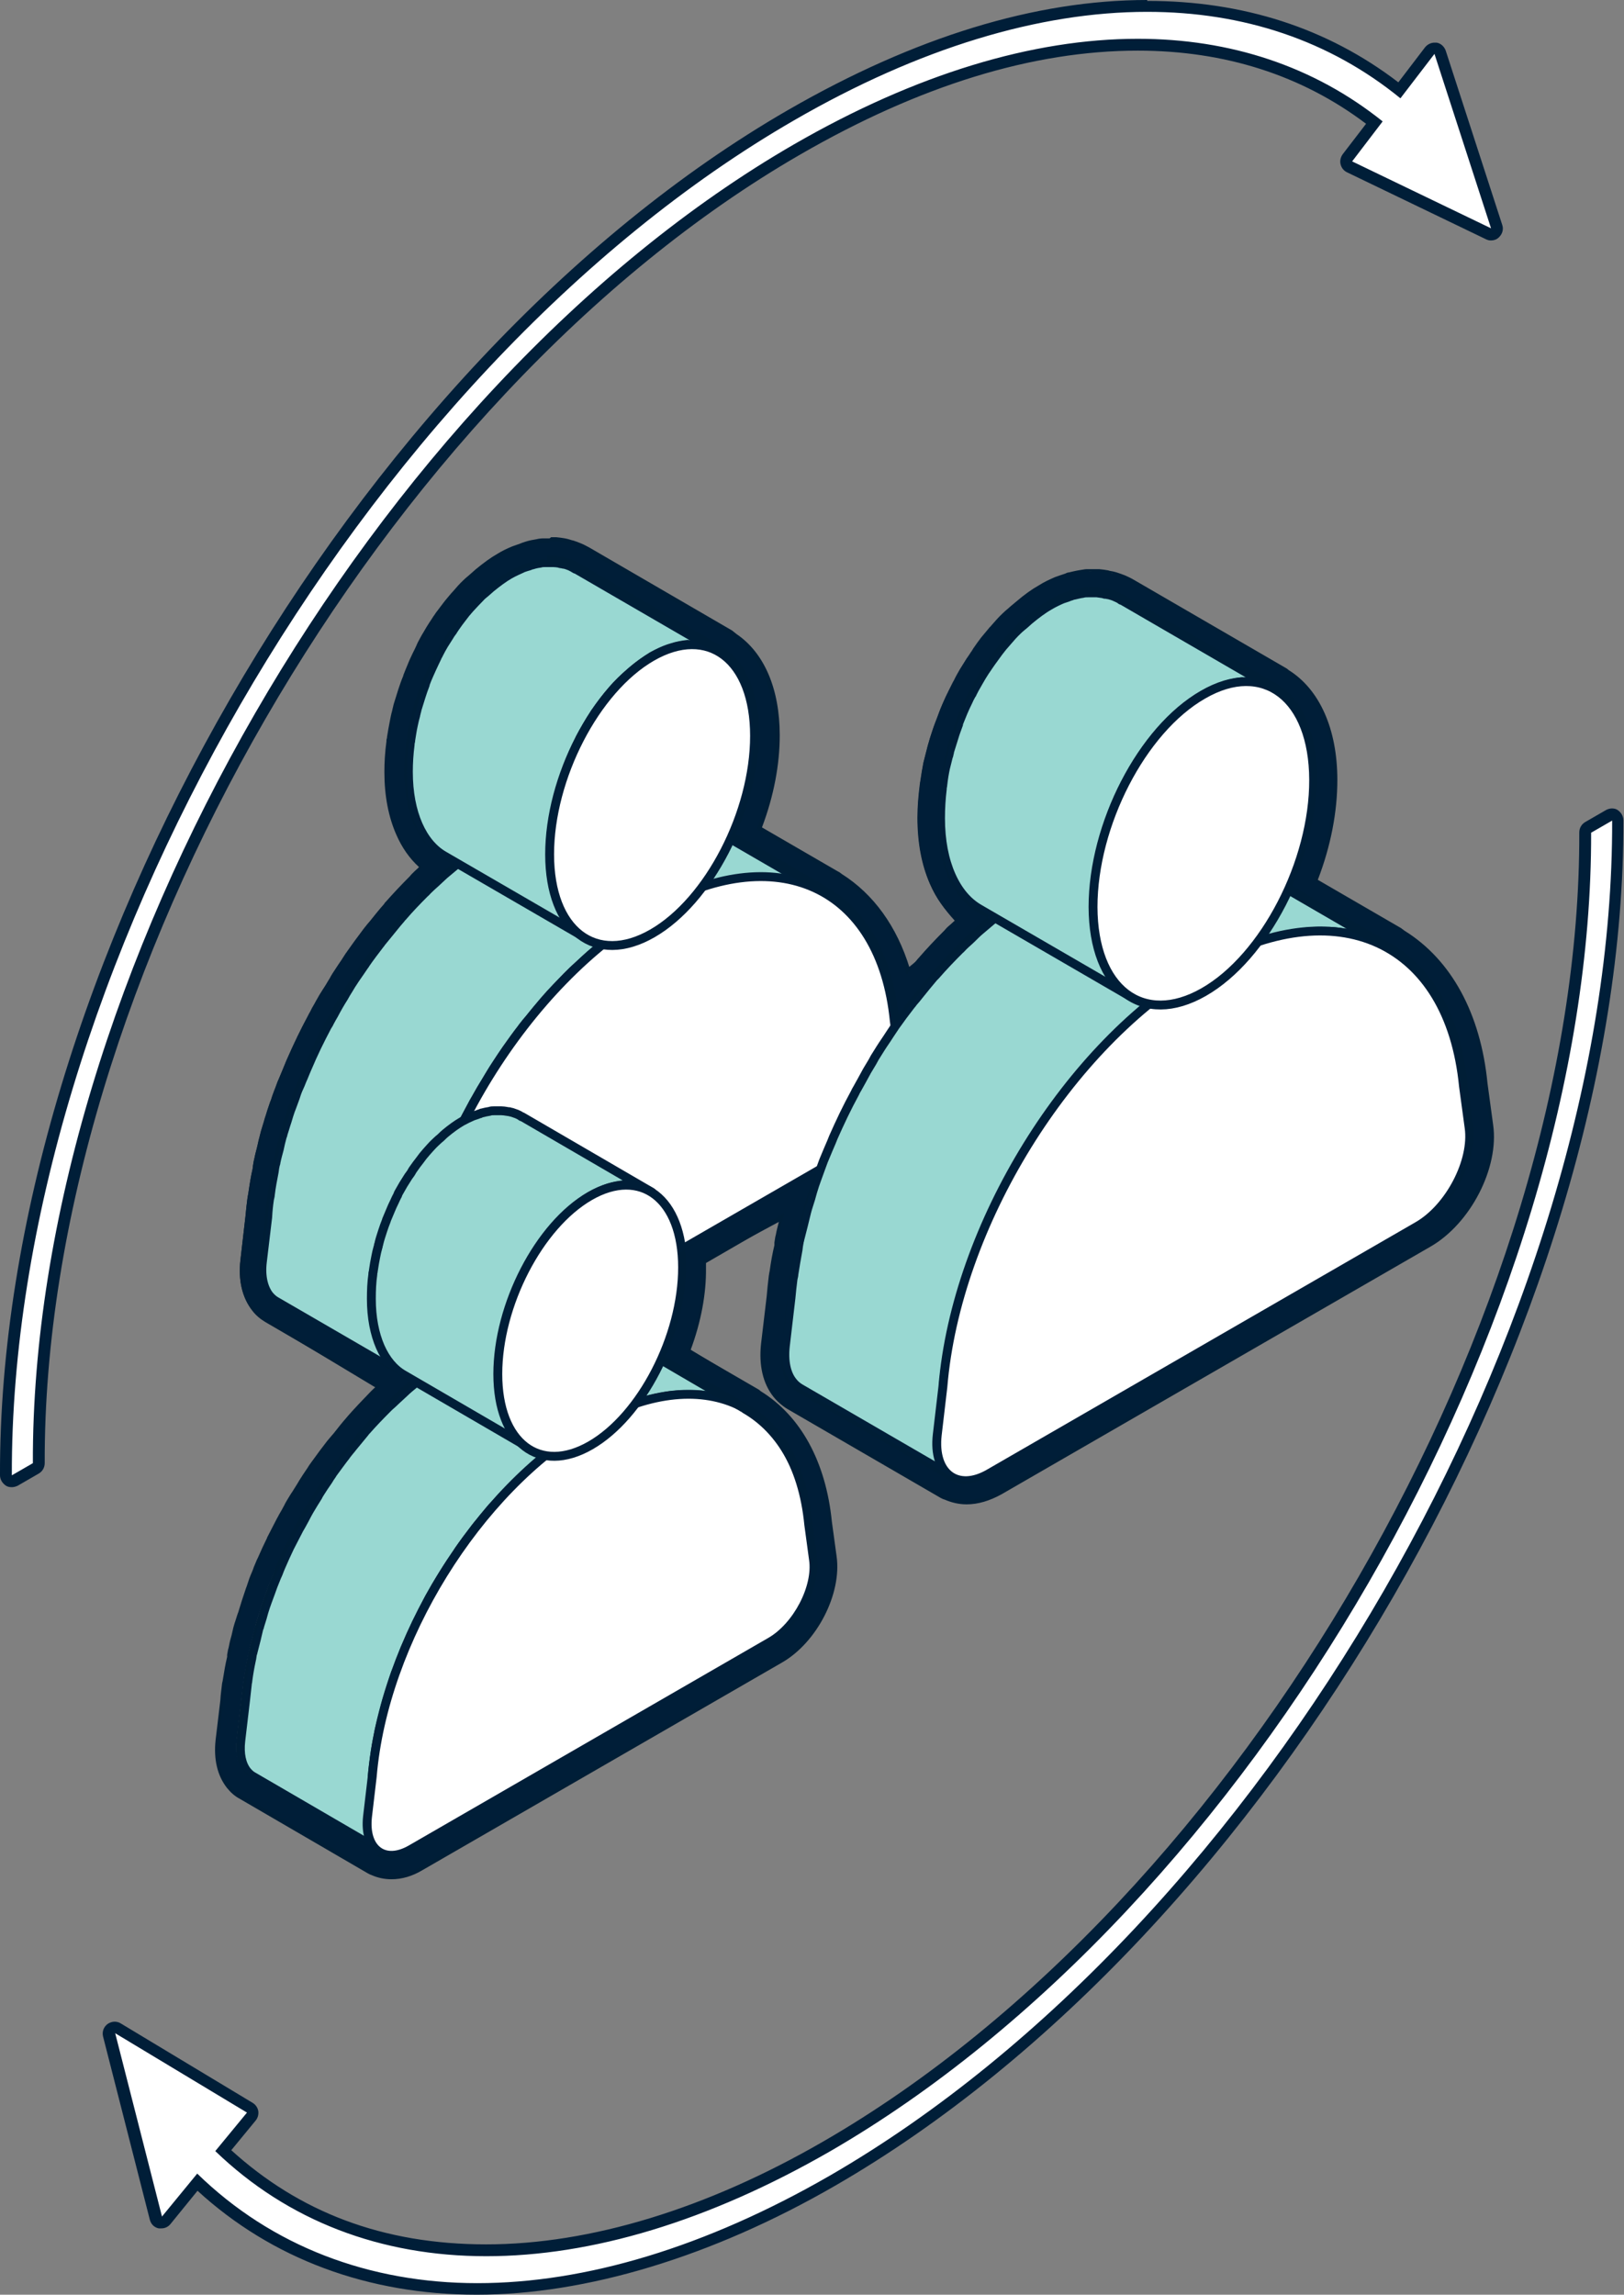
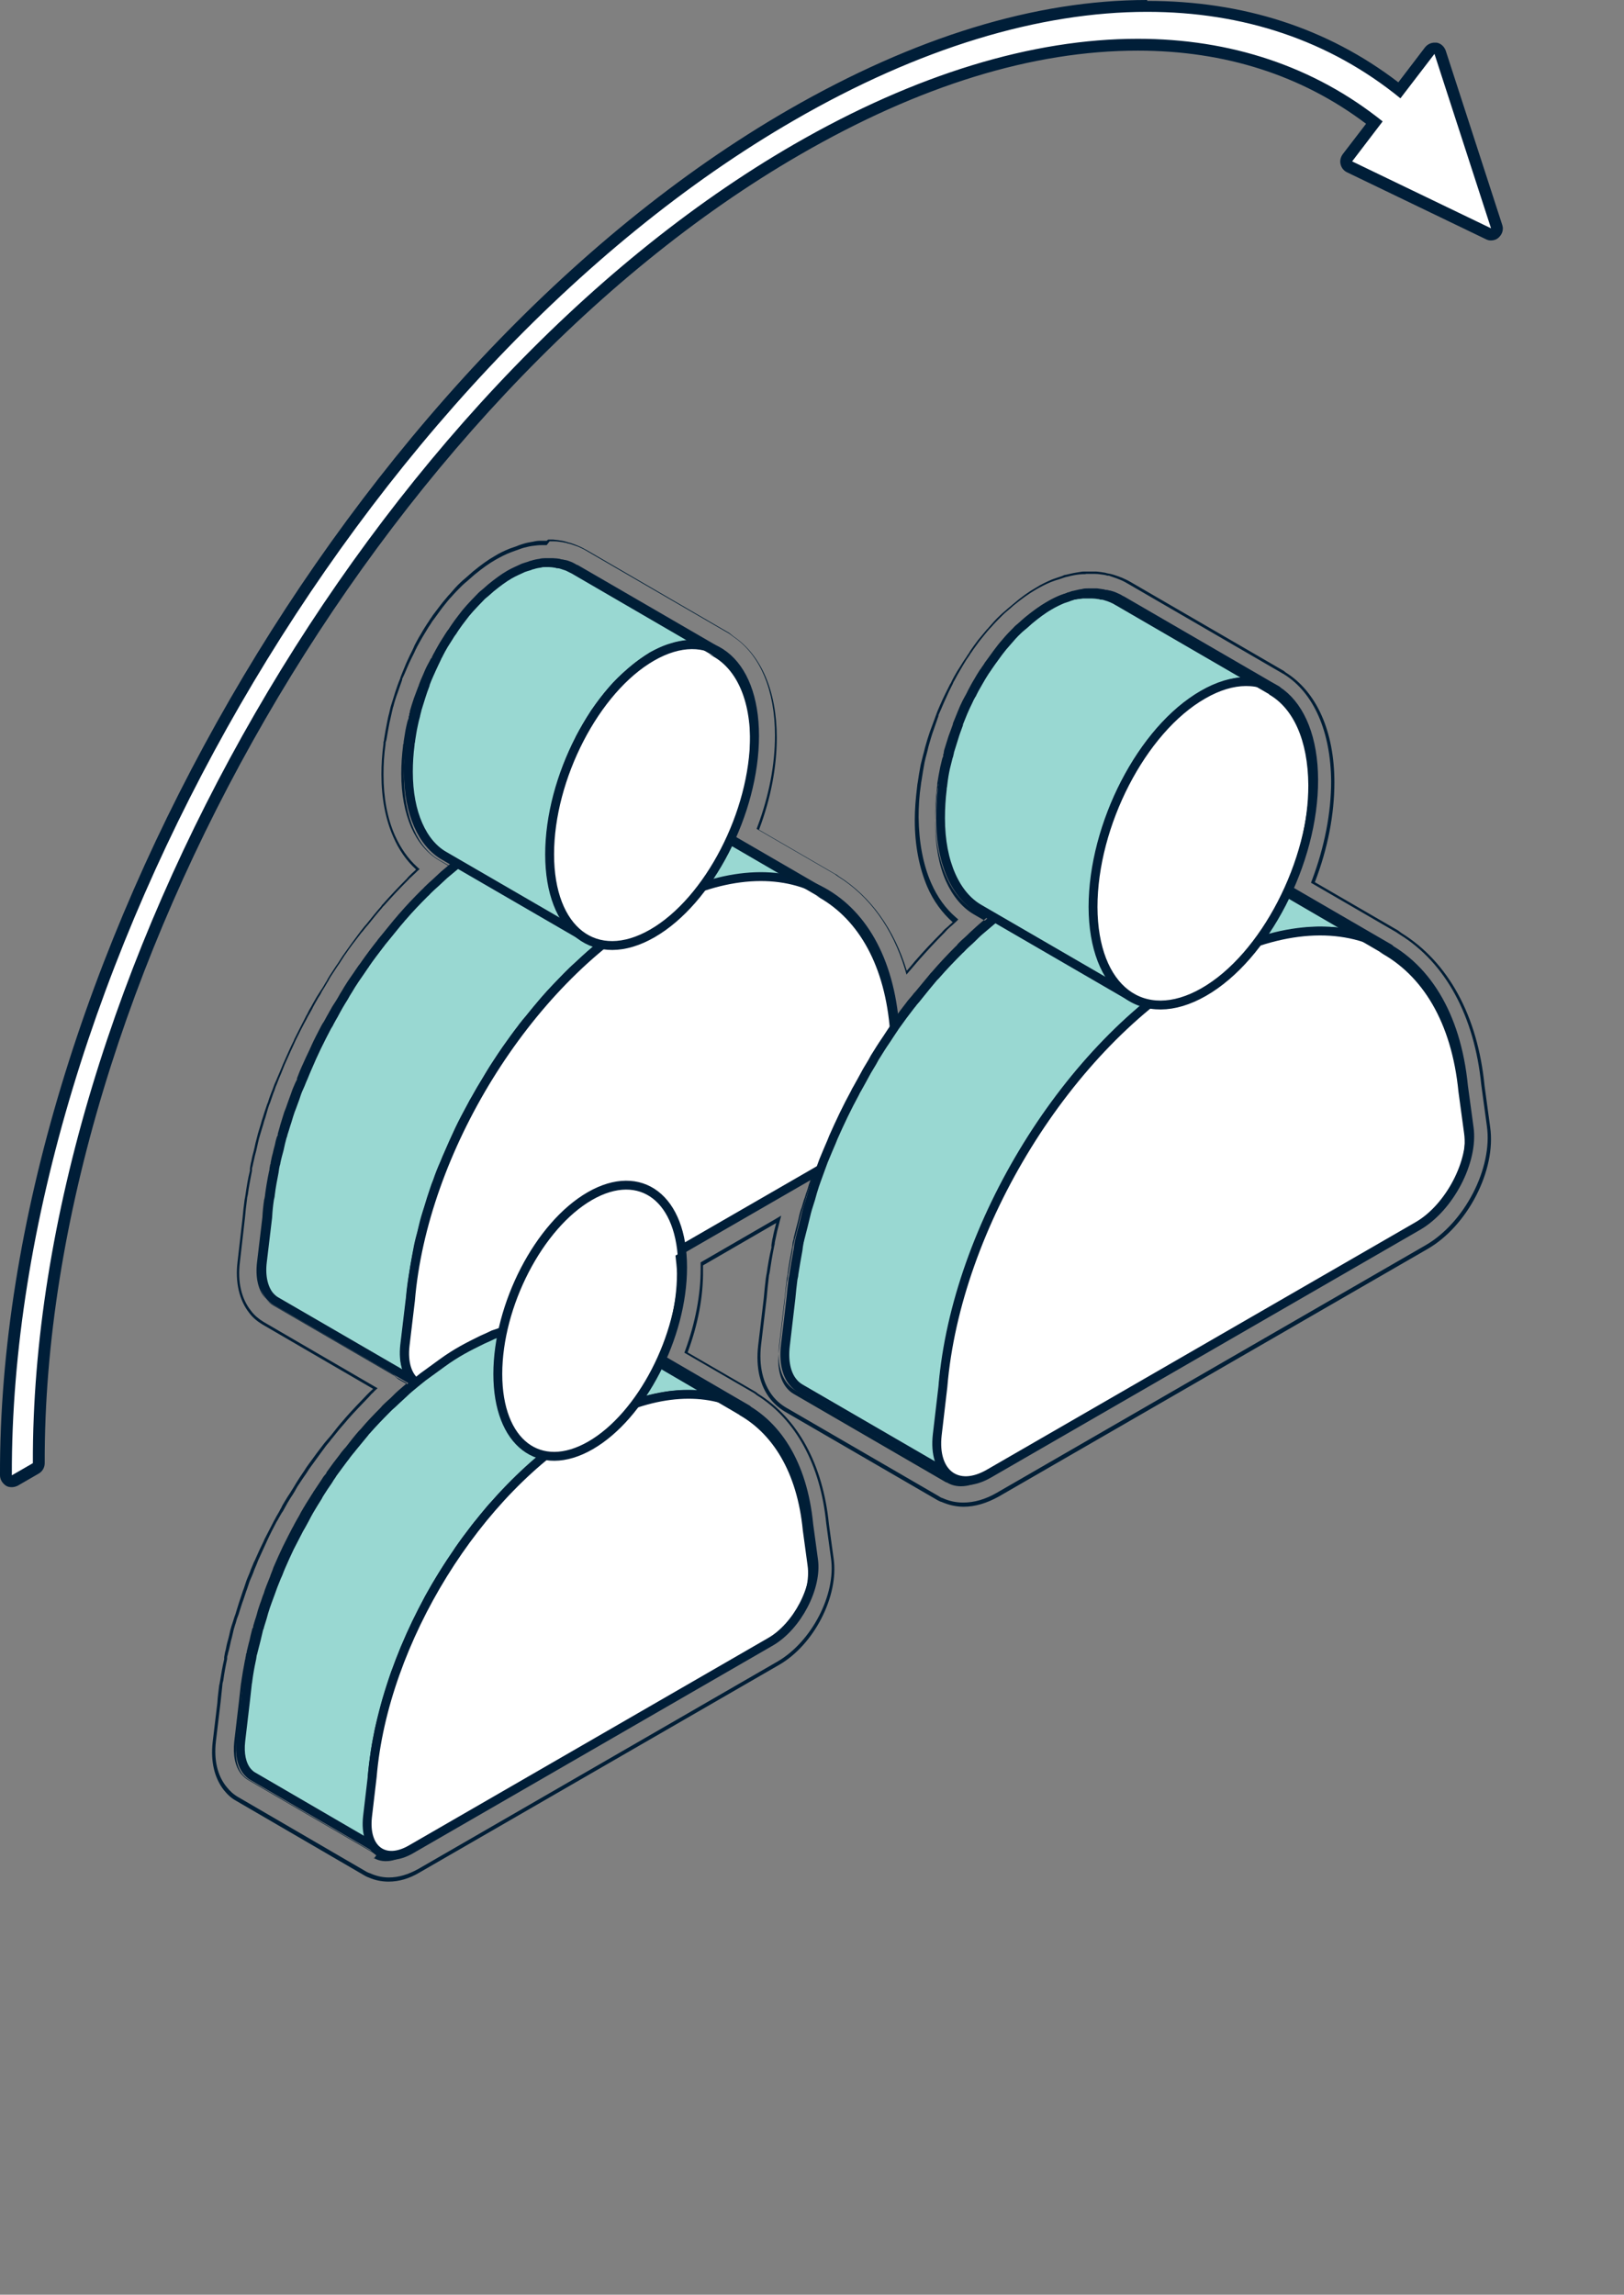
<svg xmlns="http://www.w3.org/2000/svg" viewBox="0 0 54.84 77.49">
  <rect x="0" y="0" width="54.84" height="77.49" fill="#808080" stroke="none" />
  <g stroke="#001e38" stroke-linecap="round" stroke-linejoin="round" stroke-width=".3">
    <path d="m13.85 43.91c.02-.25.05-.5.09-.75s.08-.51.13-.77c.02-.11.04-.22.06-.32.03-.15.07-.29.11-.44.04-.17.08-.35.13-.52.03-.11.07-.22.1-.32.06-.2.12-.4.19-.6.03-.1.07-.2.11-.3.07-.21.15-.41.24-.61.04-.09.07-.18.11-.26.12-.28.25-.57.38-.85.13-.28.28-.55.43-.83.04-.08.09-.17.14-.25.11-.2.22-.39.34-.58.05-.09.11-.18.16-.27.12-.2.25-.39.38-.59.05-.07.1-.15.15-.22.17-.24.34-.48.52-.71.02-.03.04-.06.06-.08.06-.08.12-.15.19-.23.15-.19.31-.38.47-.57.02-.02.04-.05.06-.07.24-.28.5-.54.75-.8.12-.12.24-.24.37-.35.1-.09.19-.18.29-.27.14-.13.29-.25.43-.37.09-.08.19-.16.28-.23.16-.13.32-.24.49-.36.08-.06.16-.12.24-.18.25-.17.5-.33.75-.47.25-.15.5-.27.75-.39.07-.03.13-.06.2-.09.14-.06.28-.11.41-.17.19-.07.38-.14.57-.19.12-.04.24-.07.37-.1.12-.03.23-.05.34-.07.15-.03.29-.05.43-.07.08 0 .17-.02.25-.02.18-.01.35-.02.52-.01h.13c.21.01.41.04.61.08.05 0 .09.02.14.03.16.04.31.08.46.13.05.02.09.03.14.05.19.07.37.16.54.26l-4.81-2.79s-.03-.02-.04-.03c-.13-.07-.27-.14-.41-.2-.03-.01-.06-.02-.08-.03-.05-.02-.09-.03-.14-.05-.07-.02-.14-.05-.21-.07-.08-.02-.16-.04-.25-.06-.05-.01-.09-.02-.14-.03-.02 0-.05-.01-.07-.02-.16-.03-.33-.05-.5-.06-.01 0-.03 0-.04 0-.04 0-.09 0-.13 0-.12 0-.25 0-.38 0-.05 0-.1.01-.14.01-.08 0-.17.01-.25.02-.07 0-.15.01-.22.02s-.14.03-.21.04c-.11.02-.23.04-.34.07-.06.01-.12.02-.18.04s-.13.05-.19.06c-.19.06-.38.12-.57.19-.07.03-.13.04-.2.07s-.14.06-.21.1c-.07.03-.13.06-.2.09-.25.12-.5.24-.75.39s-.5.3-.75.47c-.08.06-.16.12-.25.18-.16.12-.33.23-.49.36-.1.07-.19.16-.28.23-.14.12-.29.24-.43.36-.1.09-.19.18-.29.27-.09.08-.18.16-.27.25-.03.03-.06.07-.1.1-.26.26-.51.52-.75.8-.02.02-.04.04-.05.06 0 0 0 0-.01.01-.16.18-.31.38-.47.57-.06.07-.12.15-.18.22-.02.03-.04.06-.06.08-.16.21-.33.43-.48.65-.01.02-.02.04-.04.06-.05.07-.1.15-.15.22-.1.14-.2.29-.29.43-.03.05-.06.1-.09.15-.06.09-.11.18-.16.27-.06.09-.11.18-.17.28s-.11.2-.17.31c-.05.08-.09.16-.14.25-.02.05-.05.09-.08.14-.12.23-.24.46-.35.69-.11.23-.22.47-.32.71-.02.05-.04.09-.06.14-.04.09-.07.18-.11.26-.04.11-.09.22-.14.33-.04.09-.07.19-.1.28-.04.1-.07.2-.11.3-.02.06-.05.12-.07.19-.05.14-.08.27-.13.41-.03.11-.07.22-.1.32 0 .03-.02.07-.03.1-.04.14-.07.28-.1.42-.04.15-.08.29-.11.44 0 .03-.01.05-.02.08-.02.08-.03.16-.04.24-.05.26-.1.51-.13.77 0 .05-.02.1-.03.16-.03.2-.05.4-.06.6l-.18 1.51c-.06.49.04.88.23 1.13.07.08.14.15.23.2l4.81 2.79c-.35-.2-.54-.67-.46-1.33l.18-1.51z" fill="#99d8d2" />
    <path d="m23.21 21.78s.02 0 .03 0c.18-.01.35 0 .52.04h.03c.17.04.32.1.47.19s0 0 0 0l-4.81-2.79h-.02c-.06-.04-.12-.07-.18-.1-.06-.02-.12-.05-.18-.06-.03 0-.06-.01-.09-.02-.01 0-.02 0-.03 0-.02 0-.05-.01-.07-.02-.07-.01-.13-.02-.2-.02s-.14 0-.21 0c-.01 0-.02 0-.03 0s-.02 0-.03 0c-.06 0-.11 0-.17.02-.09.01-.18.03-.27.06-.03 0-.06.02-.09.03s-.07.02-.1.03c-.05.02-.11.03-.16.06-.13.06-.27.12-.41.2-.21.12-.42.28-.63.45-.06.05-.11.1-.17.15-.07.06-.14.11-.2.18-.12.12-.23.24-.35.37-.09.1-.18.21-.26.32-.08.1-.15.2-.22.3-.03.04-.05.08-.08.12-.01.02-.02.04-.04.06-.03.04-.06.08-.08.12-.06.1-.13.2-.19.3s-.12.21-.17.31c-.01.02-.02.05-.04.07 0 .02-.02.03-.02.05-.03.07-.07.14-.1.21-.05.11-.11.23-.16.35-.05.11-.1.23-.14.34v.01.01c-.05.13-.1.27-.14.4-.05.15-.09.3-.14.45 0 .03-.01.05-.02.08 0 .03-.02.07-.02.1-.03.11-.06.22-.08.33-.04.17-.06.34-.09.51 0 .04-.01.07-.02.11v.04c-.04.31-.06.62-.06.92 0 .71.12 1.31.33 1.79s.51.84.88 1.05l4.81 2.79c-.74-.43-1.21-1.43-1.22-2.85 0-.32.02-.64.07-.96 0-.04.01-.07.02-.11.04-.28.1-.56.17-.85 0-.03.02-.07.02-.1.08-.32.19-.63.3-.94 0 0 0 0 0-.01.12-.31.25-.61.4-.9 0-.02.02-.03.02-.05.15-.28.31-.56.48-.82.01-.02.02-.04.04-.06.18-.26.37-.51.57-.74.17-.2.36-.38.55-.54.06-.05.11-.1.17-.15.2-.17.41-.32.62-.45.2-.11.39-.2.57-.26.03-.01.07-.02.1-.03.18-.06.36-.09.53-.11z" fill="#99d8d2" />
    <path d="m22 30.73c4.21-2.43 7.75-.82 8.2 3.75l.18 1.31c.15 1.05-.61 2.51-1.61 3.08l-13.46 7.77c-1 .57-1.77 0-1.63-1.21l.18-1.51c.42-5.06 3.94-10.75 8.15-13.18z" fill="#fff" />
    <path d="m22.01 22.18c1.91-1.1 3.47.09 3.47 2.67s-1.54 5.57-3.45 6.67-3.47-.09-3.47-2.67 1.54-5.57 3.45-6.67z" fill="#fff" />
    <path d="m31.85 46.83c.02-.27.06-.54.1-.81s.09-.55.14-.82c.02-.12.04-.23.07-.35.03-.16.08-.31.12-.47.05-.19.09-.38.14-.56.03-.12.07-.23.11-.35.07-.21.13-.43.21-.64.04-.11.08-.22.12-.33.08-.22.17-.44.26-.66.04-.09.08-.19.12-.28.13-.31.27-.61.41-.91.14-.3.3-.6.46-.89.05-.09.1-.18.15-.27.12-.21.24-.42.37-.63.06-.1.12-.19.17-.29.13-.21.27-.42.41-.63.05-.08.11-.16.16-.24.18-.26.37-.51.56-.76.02-.03.04-.06.07-.09.06-.08.13-.16.2-.24.17-.21.33-.41.5-.61.02-.03.05-.05.07-.08.26-.3.53-.59.81-.86.13-.13.26-.26.39-.38.1-.1.2-.19.31-.29.15-.14.31-.26.46-.39.1-.08.2-.17.3-.25.17-.14.35-.26.52-.39.09-.06.17-.13.26-.19.27-.18.53-.35.81-.51.27-.16.54-.29.81-.42.07-.03.14-.07.21-.1.15-.07.3-.12.45-.18.21-.08.41-.15.61-.21.13-.04.26-.08.39-.11.12-.03.25-.06.37-.08.16-.03.31-.05.46-.07.09-.01.18-.02.27-.03.19-.01.37-.02.56-.01h.14c.22.01.44.04.65.08.05 0 .1.02.15.03.17.04.33.09.49.14.05.02.1.03.15.05.2.08.4.17.58.28l-5.17-3s-.03-.02-.05-.03c-.14-.08-.29-.15-.44-.22-.03-.01-.06-.02-.09-.03-.05-.02-.1-.04-.15-.05-.08-.03-.15-.06-.23-.08-.09-.02-.18-.04-.26-.06-.05-.01-.1-.03-.15-.03-.03 0-.05-.01-.08-.02-.17-.03-.35-.05-.53-.06-.01 0-.03 0-.04 0-.05 0-.09 0-.14 0-.13 0-.27 0-.4 0-.05 0-.1.01-.15.02-.09 0-.18.02-.27.03-.08 0-.16.01-.24.02-.07.01-.15.03-.22.05-.12.02-.24.05-.37.08-.06.02-.13.02-.19.04-.07.02-.13.05-.2.07-.2.06-.4.13-.61.21-.07.03-.14.04-.22.08-.08.03-.15.07-.23.1-.07.03-.14.06-.21.1-.27.13-.53.26-.81.42-.27.16-.54.33-.81.51-.09.06-.18.13-.26.19-.17.13-.35.25-.52.39-.1.08-.2.17-.3.25-.15.13-.31.26-.46.39-.11.09-.21.19-.31.29-.09.09-.19.17-.29.27-.04.04-.07.08-.11.11-.28.28-.55.56-.81.86-.02.02-.04.04-.06.06 0 0 0 0-.01.01-.17.2-.34.41-.5.61-.06.08-.13.16-.2.24-.02.03-.04.06-.07.09-.18.23-.35.46-.52.7-.01.02-.03.04-.04.06-.05.08-.11.16-.16.24-.1.16-.21.31-.31.47-.03.05-.07.11-.1.16-.06.09-.12.19-.17.29-.06.1-.12.2-.18.3-.06.11-.12.22-.18.33-.05.09-.1.18-.15.27-.03.05-.06.1-.08.15-.13.24-.26.49-.38.74-.12.25-.24.51-.35.76-.02.05-.04.1-.06.15-.04.09-.08.19-.12.28-.05.12-.1.24-.15.36-.04.1-.07.2-.11.3-.04.11-.08.22-.12.33-.02.07-.05.13-.07.2-.05.15-.09.29-.13.44-.04.12-.07.23-.11.35-.01.04-.02.07-.03.11-.04.15-.07.3-.11.45-.04.16-.08.31-.12.47 0 .03-.02.06-.02.09-.02.09-.03.17-.04.26-.05.28-.1.55-.14.82 0 .06-.02.11-.03.17-.03.22-.05.43-.07.64l-.19 1.62c-.06.53.04.95.25 1.21.07.09.15.16.25.22l5.17 3c-.37-.22-.58-.72-.5-1.43l.19-1.62z" fill="#99d8d2" />
    <path d="m41.91 23.03s.02 0 .03 0c.19-.01.38 0 .56.04h.04c.18.04.35.11.51.2s0 0 0 0l-5.17-3h-.02c-.06-.05-.13-.08-.2-.11-.06-.03-.13-.05-.2-.07-.03 0-.06-.01-.09-.02-.01 0-.02 0-.04 0-.03 0-.05-.01-.08-.02-.07-.01-.14-.02-.21-.03-.07 0-.15 0-.23 0-.01 0-.03 0-.04 0s-.02 0-.03 0c-.06 0-.12 0-.18.02-.1.01-.19.04-.29.06-.03 0-.07.02-.1.03-.04.01-.07.02-.11.04-.06.02-.12.04-.18.06-.14.06-.29.13-.44.22-.23.13-.45.3-.67.48-.06.05-.12.11-.18.16-.07.06-.15.12-.22.19-.13.12-.25.26-.37.4-.1.11-.19.22-.28.34-.08.11-.16.22-.24.33-.03.04-.06.09-.09.13-.01.02-.03.04-.04.06-.03.04-.06.09-.09.13-.07.11-.14.22-.2.33s-.13.22-.19.34c-.01.03-.03.05-.04.08 0 .02-.02.03-.03.05-.04.07-.08.15-.11.22-.06.12-.12.25-.17.37s-.1.25-.15.37v.02.01c-.05.14-.11.29-.15.43-.05.16-.1.32-.15.48 0 .03-.01.06-.02.09 0 .04-.02.07-.03.11-.03.12-.06.24-.09.36-.04.18-.07.37-.09.55 0 .04-.01.08-.02.12v.04c-.04.33-.06.66-.06.99 0 .76.13 1.41.36 1.93s.55.9.95 1.13l5.17 3c-.8-.46-1.3-1.54-1.31-3.06 0-.34.02-.68.07-1.03 0-.04.01-.08.02-.12.04-.3.11-.61.18-.91 0-.04.02-.07.03-.11.09-.34.2-.68.33-1.01 0 0 0 0 0-.02.13-.33.27-.65.43-.96 0-.02.02-.03.03-.05.16-.31.33-.6.52-.88.01-.02.03-.04.04-.06.19-.28.39-.55.61-.8.19-.21.39-.4.59-.58.06-.06.12-.11.19-.16.22-.18.44-.35.67-.48.21-.12.42-.21.62-.28.04-.01.07-.03.11-.04.2-.06.39-.1.57-.12z" fill="#99d8d2" />
    <path d="m12.57 59.98c.02-.23.05-.45.08-.68s.07-.46.12-.69c.02-.1.03-.19.06-.29.03-.13.06-.26.1-.39.04-.16.08-.31.12-.47.03-.1.06-.19.09-.29.06-.18.11-.36.17-.54.03-.09.06-.18.1-.27.07-.19.14-.37.21-.55.03-.08.06-.16.1-.24.11-.26.22-.51.34-.76.12-.25.25-.5.38-.75.04-.08.08-.15.12-.22.1-.18.2-.35.31-.53l.15-.24c.11-.18.23-.35.35-.53.05-.07.09-.13.13-.2.15-.22.31-.43.47-.64.02-.02.04-.05.06-.08.05-.07.11-.14.17-.21.14-.17.28-.35.42-.51l.06-.06c.22-.25.45-.49.68-.72.11-.11.22-.21.33-.32.09-.08.17-.16.26-.24.13-.11.26-.22.39-.33.08-.07.17-.14.25-.21.14-.11.29-.22.44-.33.07-.05.15-.11.22-.16.22-.15.45-.29.68-.43.23-.13.45-.25.68-.35.06-.03.12-.06.18-.08.13-.06.25-.1.37-.15.17-.07.34-.13.51-.18.11-.03.22-.07.33-.09.1-.03.21-.05.31-.07.13-.02.26-.05.39-.06.08 0 .15-.02.23-.02.16-.01.31-.01.47 0h.12c.19.01.37.03.55.07.04 0 .08.02.13.03.14.03.28.07.41.12.04.02.08.03.13.04.17.07.33.14.49.23l-4.33-2.52s-.03-.02-.04-.02c-.12-.07-.24-.13-.37-.18-.02-.01-.05-.02-.08-.03-.04-.02-.08-.03-.13-.04-.06-.02-.12-.05-.19-.07s-.15-.03-.22-.05c-.04 0-.08-.02-.13-.03-.02 0-.04-.01-.07-.02-.15-.03-.29-.04-.45-.05-.01 0-.02 0-.03 0-.04 0-.08 0-.12 0-.11 0-.22 0-.34 0-.04 0-.09 0-.13.01-.07 0-.15.01-.22.02-.07 0-.13 0-.2.02-.06 0-.13.03-.19.04-.1.02-.2.04-.31.07-.05.01-.11.02-.16.03-.05.02-.11.04-.17.06-.17.05-.34.11-.51.18-.06.02-.12.04-.18.06-.06.03-.13.06-.19.09s-.12.05-.18.08c-.22.11-.45.22-.68.35s-.45.27-.67.43c-.07.05-.15.11-.22.16-.15.11-.29.21-.44.32-.09.07-.17.14-.26.21-.13.11-.26.21-.38.33-.09.08-.17.16-.26.24-.08.08-.16.15-.24.22-.03.03-.06.06-.09.09-.23.23-.46.47-.68.72-.02.02-.03.03-.05.05v.01c-.14.17-.28.34-.42.51-.05.07-.11.13-.16.2-.02.02-.04.05-.06.08-.15.19-.29.39-.44.59-.01.02-.02.03-.03.05-.05.07-.09.13-.13.2-.09.13-.18.26-.26.39-.03.05-.06.09-.08.14-.05.08-.1.16-.15.24s-.1.17-.15.25c-.05.09-.1.18-.15.28-.04.07-.08.15-.12.22-.02.04-.05.08-.07.12-.11.21-.21.41-.32.62-.1.21-.2.43-.29.64-.02.04-.03.08-.05.12-.03.08-.06.16-.1.24-.04.1-.08.2-.12.3-.03.08-.06.17-.09.25-.03.09-.07.18-.1.27-.02.06-.04.11-.06.17-.04.12-.08.25-.11.37-.03.1-.06.19-.09.29 0 .03-.02.06-.03.09-.03.13-.06.25-.09.38s-.07.26-.1.39c0 .02-.01.05-.02.07-.02.07-.02.15-.04.22-.05.23-.09.46-.12.69 0 .05-.02.09-.02.14-.02.18-.04.36-.06.54l-.16 1.36c-.05.44.03.79.21 1.02.06.07.13.14.21.18l4.33 2.52c-.31-.18-.49-.61-.42-1.2l.16-1.36z" fill="#99d8d2" />
-     <path d="m21.01 40.03s.02 0 .03 0c.16-.01.32 0 .47.03h.03c.15.04.29.09.42.17s0 0 0 0l-4.33-2.52h-.02c-.05-.04-.11-.07-.16-.09s-.11-.04-.17-.06c-.03 0-.05-.01-.08-.02-.01 0-.02 0-.03 0-.02 0-.04-.01-.06-.01-.06-.01-.12-.02-.18-.02s-.13 0-.19 0c-.01 0-.02 0-.03 0 0 0-.02 0-.03 0-.05 0-.1 0-.15.02-.08.01-.16.03-.24.05-.03 0-.06.02-.08.03-.03 0-.06.02-.09.03-.05.02-.1.03-.15.05-.12.05-.24.11-.37.18-.19.11-.38.25-.56.4-.05.04-.1.09-.15.14-.06.05-.12.1-.18.16-.11.1-.21.22-.31.33-.08.09-.16.19-.23.29-.07.09-.14.18-.2.27-.03.04-.05.07-.07.11-.01.02-.02.03-.03.05-.03.04-.05.07-.08.11-.06.09-.11.18-.17.27-.05.09-.11.19-.16.28-.01.02-.02.04-.03.07 0 .01-.01.03-.02.04-.03.06-.06.12-.09.19-.05.1-.1.21-.14.31s-.09.21-.13.31v.01c-.05.12-.09.24-.13.36-.04.13-.09.27-.12.4 0 .02-.01.05-.02.07 0 .03-.01.06-.02.09-.03.1-.05.2-.07.3-.03.15-.06.31-.08.46 0 .03-.01.07-.02.1v.04c-.04.28-.05.56-.05.83 0 .64.11 1.18.3 1.62.19.43.46.76.8.95l4.33 2.52c-.67-.39-1.09-1.29-1.1-2.57 0-.28.02-.57.06-.86 0-.03.01-.07.02-.1.04-.25.09-.51.15-.76 0-.03.01-.06.02-.09.08-.29.17-.57.27-.84 0 0 0 0 0-.01.11-.28.23-.55.36-.81 0-.01.01-.03.02-.04.13-.26.28-.5.43-.74.01-.02.02-.03.03-.05.16-.24.33-.46.51-.67.16-.18.32-.34.49-.49.05-.05.1-.09.16-.14.18-.15.37-.29.56-.4.18-.1.35-.18.52-.24.03-.01.06-.02.09-.03.16-.05.32-.08.48-.1z" fill="#99d8d2" />
    <path d="m40.61 32.65c4.53-2.61 8.33-.88 8.81 4.03l.19 1.4c.16 1.13-.66 2.7-1.73 3.32l-14.48 8.36c-1.07.62-1.9 0-1.75-1.31l.19-1.62c.45-5.44 4.23-11.56 8.76-14.18z" fill="#fff" />
    <path d="m40.62 23.46c2.05-1.19 3.73.1 3.74 2.87s-1.65 5.99-3.71 7.17-3.73-.1-3.74-2.87c0-2.78 1.65-5.99 3.71-7.17z" fill="#fff" />
    <path d="m19.92 48.1c3.8-2.19 6.99-.74 7.39 3.38l.16 1.18c.14.94-.55 2.26-1.45 2.78l-12.14 7.01c-.9.52-1.59 0-1.47-1.1l.16-1.36c.38-4.56 3.55-9.69 7.35-11.89z" fill="#fff" />
    <path d="m19.92 40.39c1.72-.99 3.13.08 3.13 2.41s-1.39 5.02-3.11 6.01-3.13-.08-3.13-2.41 1.39-5.02 3.11-6.01z" fill="#fff" />
  </g>
-   <path d="m13.23 63.39c-.23 0-.44-.05-.65-.14-.05-.02-.09-.04-.13-.06l-4.33-2.52c-.16-.1-.3-.22-.42-.36-.31-.39-.44-.94-.37-1.57l.16-1.34c.02-.19.04-.38.06-.57l.02-.13c.04-.26.08-.51.13-.75l.04-.24c.04-.17.19-.79.22-.89 0 0 .21-.69.24-.78l.26-.73.28-.69c.1-.22.2-.45.3-.67.11-.23.22-.44.33-.65l.36-.65.4-.65c.07-.11.42-.62.42-.62.18-.25.33-.46.49-.67l.16-.21c.21-.25.35-.43.51-.62.28-.32.52-.57.78-.83l.08-.08.12-.11-3.74-2.25c-.17-.1-.32-.23-.44-.38-.33-.42-.47-1-.39-1.68l.17-1.48c.02-.21.04-.42.07-.63l.03-.17c.04-.27.08-.54.14-.81l.04-.25c.04-.19.13-.54.13-.54s.08-.34.11-.45c0 0 .23-.76.27-.87l.29-.8.31-.76c.11-.25.22-.49.34-.74s.24-.49.37-.72l.4-.72.44-.72c.06-.1.47-.7.47-.7.19-.27.36-.5.54-.74l.24-.31c.16-.2.32-.4.47-.57l.07-.08c.26-.3.52-.57.83-.88l.08-.09.21-.2.02-.09c-.31-.29-.57-.65-.76-1.08-.26-.59-.39-1.29-.4-2.09 0-.33.02-.67.07-1.03l.03-.15c.03-.19.06-.37.1-.56.02-.1.12-.48.12-.48.06-.23.11-.4.17-.55.05-.15.1-.29.16-.43.06-.16.11-.28.16-.4.05-.13.11-.25.17-.38l.13-.27c.1-.2.17-.31.23-.42.07-.11.13-.23.2-.33l.22-.33c.08-.11.16-.22.25-.33.09-.12.18-.23.27-.33.15-.17.28-.3.4-.43.05-.05.25-.22.25-.22l.17-.15c.26-.22.5-.38.73-.52.16-.09.33-.18.49-.25.06-.02.41-.15.45-.16.12-.03.24-.06.35-.07.08-.01.15-.02.24-.03h.2.16c.1 0 .19.02.3.03l.26.06c.09.03.18.06.27.09.09.04.18.08.29.14l4.8 2.79c.06.04.11.07.15.11.93.63 1.44 1.83 1.44 3.38 0 .98-.2 2.04-.6 3.09l2.59 1.55s.08.05.11.08c1.07.67 1.86 1.76 2.29 3.16l.32-.26c.32-.36.6-.66.93-1l.09-.09c.06-.06.29-.27.29-.27-.35-.38-.64-.78-.85-1.26-.28-.63-.42-1.38-.42-2.23 0-.36.03-.73.08-1.12l.02-.13c.03-.2.06-.4.1-.6l.14-.55c.06-.21.11-.38.17-.55.05-.16.11-.31.17-.46.06-.17.12-.3.17-.43.06-.13.12-.27.19-.4l.19-.38c.07-.12.13-.24.2-.36s.14-.24.21-.35l.24-.35c.09-.12.17-.24.26-.36.1-.12.2-.24.3-.36.16-.18.29-.32.43-.46.06-.06.12-.11.18-.16 0 0 .21-.19.27-.23.28-.24.53-.41.78-.55.17-.1.35-.19.53-.26.06-.02.35-.12.35-.12.04-.01.08-.03.12-.04.13-.04.25-.06.38-.08.08-.01.15-.02.21-.02h.12s.13-.01.13-.01h.18c.1.01.2.02.3.04.02 0 .29.07.29.07.09.03.18.06.28.1.09.04.18.08.3.15l5.17 3c1.09.68 1.68 2.02 1.68 3.71 0 1.06-.22 2.22-.66 3.35l2.83 1.69s.08.05.11.08c1.57.97 2.55 2.79 2.78 5.11l.19 1.4c.21 1.43-.75 3.3-2.1 4.07l-14.48 8.36c-.39.22-.78.34-1.15.34-.25 0-.49-.05-.72-.15-.05-.02-.09-.04-.13-.06l-5.17-3c-.18-.1-.33-.24-.46-.4-.35-.44-.49-1.05-.41-1.77l.19-1.6c.02-.23.04-.45.07-.68 0-.04.01-.09.03-.17.04-.29.09-.58.15-.87l.05-.28c.04-.19.14-.55.14-.55l-2.55 1.37-.02.22c0 .87-.18 1.82-.52 2.75l2.28 1.38s.07.05.11.07c1.34.83 2.18 2.38 2.38 4.37l.16 1.17c.18 1.24-.65 2.86-1.82 3.54l-12.14 7.01c-.34.2-.69.3-1.03.3zm-.42-.81c.12.07.27.11.42.11.21 0 .44-.07.68-.21l12.14-7.01c.91-.53 1.61-1.87 1.48-2.83l-.16-1.18c-.18-1.84-.94-3.23-2.16-3.93h.01s-2.86-1.67-2.86-1.67c.5-1 .75-2.08.75-3.07 0-.22-.02-.42-.05-.62l4.65-2.65-.19.26-.07.2c-.03.1-.27.9-.27.9-.03.09-.21.83-.23.93l-.07.35c-.05.28-.1.55-.14.83l-.03.17c-.03.22-.05.43-.07.65l-.19 1.62c-.06.53.03.96.26 1.25.07.09.16.17.26.23l5.47 3.18-.09-.09c.09.03.18.04.29.04.25 0 .52-.08.8-.24l14.48-8.36c1.08-.62 1.92-2.23 1.75-3.37l-.19-1.41c-.22-2.27-1.19-3.96-2.72-4.76l.03.11-3.27-2.01c.59-1.2.9-2.49.89-3.67 0-1.49-.5-2.63-1.35-3.11l-5.15-3c-.09-.05-.15-.08-.22-.11s-.13-.05-.2-.07l-.21-.05c-.07-.01-.14-.02-.22-.03h-.23c-.13 0-.2.01-.26.02-.1.02-.2.04-.3.06l-.39.13c-.15.06-.3.14-.45.22-.21.12-.43.28-.68.49-.05.04-.26.23-.26.23-.05.04-.09.08-.14.13-.13.12-.25.26-.38.4-.1.12-.19.23-.29.35-.08.11-.16.22-.24.33l-.22.32c-.07.11-.14.22-.2.33-.07.11-.19.34-.19.34l-.18.35c-.06.12-.12.25-.17.37s-.1.25-.15.37c-.07.17-.12.31-.17.46-.05.16-.1.32-.15.48 0 0-.11.45-.14.55-.04.19-.07.37-.1.55l-.02.12c-.05.38-.07.71-.07 1.04 0 .75.12 1.41.36 1.95.23.53.56.92.97 1.16l.5.29c-.16.05-.32.18-.47.31l-.6.56-.11.11c-.28.28-.55.56-.81.86l-.07.08c-.17.2-.34.41-.5.61l-.2.24-.07.1c-.18.23-.35.46-.52.7l.07-.13c-.2-2.04-1.05-3.58-2.39-4.36h.01s-3.17-1.85-3.17-1.85c.55-1.11.83-2.31.83-3.41 0-1.49-.53-2.57-1.43-2.97l.03.1-4.64-2.81c-.08-.05-.14-.08-.21-.1-.06-.03-.12-.05-.19-.07l-.12-.03c-.14-.03-.21-.04-.28-.04h-.12s-.12 0-.12 0c-.1 0-.15.01-.21.02-.09.01-.18.03-.28.06 0 0-.33.11-.36.12-.14.06-.28.13-.42.21-.22.12-.43.28-.63.45l-.25.22s-.09.07-.13.11c-.12.12-.24.24-.35.37-.09.11-.18.21-.27.33-.08.1-.15.2-.23.3l-.2.3c-.06.1-.13.2-.19.31s-.12.21-.18.32l-.17.33c-.05.11-.11.23-.16.35-.05.11-.1.23-.14.35-.06.16-.11.29-.15.43-.05.15-.09.3-.14.45 0 0-.11.42-.13.51-.04.17-.06.34-.09.52l-.02.11c-.05.35-.07.66-.07.97 0 .7.12 1.31.34 1.81.21.48.52.86.9 1.08l.47.27c-.15.04-.29.16-.44.28l-.56.52-.1.11c-.26.26-.51.53-.75.8-.22.24-.36.42-.5.6l-.21.26-.07.09c-.17.21-.33.43-.48.66l-.48.71-.42.7-.39.69c-.12.23-.24.46-.35.69-.12.24-.23.48-.33.72l-.3.74-.28.77c-.03.1-.25.84-.25.84-.03.09-.1.42-.1.42s-.08.33-.11.44l-.06.32c-.05.26-.1.51-.13.77l-.03.16c-.03.2-.05.4-.06.6l-.18 1.51c-.06.49.03.89.25 1.16.07.09.15.16.24.21l4.1 2.38c.08.07.11.1.14.12l.42.24c-.14.03-.27.13-.39.25l-.5.47-.09.1c-.23.23-.46.47-.68.72-.2.23-.34.41-.48.58l-.17.2c-.21.27-.35.47-.5.67 0 0-.37.54-.43.64l-.38.63-.35.62c-.11.21-.22.41-.32.62-.11.22-.2.43-.3.65l-.27.66-.25.7-.2.66-.22.87-.06.29c-.04.23-.09.46-.12.69l-.02.14c-.02.18-.04.36-.06.54l-.16 1.36c-.05.44.03.81.22 1.05.06.08.14.14.22.19l4.33 2.52z" fill="#001e38" />
-   <path d="m18.56 18.28h.16c.09 0 .19.02.28.03l.09.02h.03s.04.02.04.02c.04 0 .07.02.1.02.09.03.18.06.26.09.09.04.18.08.28.14l4.81 2.79s.09.06.15.11c.91.61 1.41 1.8 1.41 3.34 0 .97-.2 2.03-.59 3.07l-.03.08.07.04 2.57 1.49s.07.05.11.08c1.06.66 1.84 1.74 2.26 3.13l.05.18.12-.14c.08-.09.16-.19.24-.28.02-.02.04-.04.06-.07.26-.29.53-.59.87-.93l.08-.09c.06-.06.12-.11.19-.17l.11-.1.08-.08-.08-.07c-.35-.3-.63-.69-.84-1.17-.27-.62-.41-1.37-.42-2.21 0-.36.02-.72.08-1.12 0-.03.01-.07.02-.13.03-.19.06-.39.1-.6.02-.1.05-.21.08-.32l.03-.12.02-.09s.02-.06.02-.07c.05-.17.1-.35.16-.51.05-.15.11-.31.16-.46v-.03c.06-.13.12-.27.17-.39.06-.13.12-.27.18-.4l.07-.14.06-.12.03-.07s.02-.04.03-.05c.06-.12.13-.24.2-.36s.14-.24.21-.35l.09-.13.05-.08.03-.04.06-.09c.09-.12.17-.24.26-.35.1-.12.19-.24.3-.36l.03-.03c.13-.15.27-.29.4-.42.06-.06.12-.11.18-.16l.1-.08c.06-.05.12-.1.17-.15.28-.23.53-.41.77-.55.17-.1.35-.19.52-.26.06-.02.11-.04.17-.06l.07-.02.12-.04s.08-.03.12-.04c.12-.03.24-.06.37-.08.07-.01.15-.02.21-.02h.05s.05 0 .07-.01h.13.17c.1 0 .2.02.29.03.02 0 .1.02.13.03h.05s.07.03.11.04c.09.03.18.06.27.1.1.04.19.09.29.15l5.17 3s.02.02.04.02l.03.02c1.01.63 1.58 1.95 1.59 3.62 0 1.05-.22 2.21-.65 3.34l-.03.08.07.04 2.81 1.63s.07.05.12.08c1.55.96 2.52 2.76 2.75 5.07l.19 1.4c.2 1.41-.75 3.26-2.07 4.02l-14.48 8.36c-.38.22-.76.33-1.13.33-.25 0-.48-.05-.7-.15-.04-.01-.08-.03-.12-.06l-5.17-3c-.17-.1-.32-.23-.44-.38-.34-.43-.48-1.03-.4-1.73l.19-1.6c.02-.22.04-.45.07-.68 0-.04.01-.09.03-.17.04-.26.08-.53.15-.87l.02-.09c0-.06.02-.12.03-.18l.02-.09c.02-.11.05-.23.08-.34l.03-.12.06-.23-.2.12-2.47 1.43-.05.03v.06.17c0 .86-.18 1.81-.52 2.74l-.03.08.07.04 2.26 1.31s.07.04.11.08c1.32.82 2.16 2.36 2.35 4.33l.16 1.17c.18 1.23-.65 2.82-1.79 3.49l-12.14 7.01c-.34.19-.67.29-1 .29-.22 0-.43-.05-.63-.14-.04-.01-.08-.03-.12-.05l-4.33-2.52c-.16-.09-.29-.21-.4-.35-.31-.38-.43-.91-.36-1.53l.16-1.34c.02-.19.04-.38.06-.57 0-.04.01-.08.03-.15.03-.22.07-.45.13-.73v-.07s.03-.1.04-.16l.02-.07c.02-.1.05-.2.07-.31l.03-.11.03-.13c.02-.09.04-.18.07-.27l.03-.09c.02-.07.04-.15.07-.22l.03-.08.03-.1c.03-.1.06-.19.09-.28l.04-.11.02-.06.08-.24.02-.05.03-.09c.02-.06.04-.12.06-.18.03-.07.06-.14.09-.21l.04-.1.02-.06.08-.19s.02-.05.02-.05l.03-.08c.1-.22.2-.44.31-.68.1-.22.21-.43.32-.64l.05-.08.02-.04.11-.19.03-.04.05-.09c.04-.07.07-.13.11-.2.04-.06.07-.12.11-.18l.06-.09c.05-.08.1-.16.14-.24l.03-.05.06-.09c.07-.11.14-.21.21-.31l.06-.09.05-.08.1-.14.03-.04c.15-.21.3-.41.46-.63l.05-.06s.08-.09.11-.14l.06-.07c.14-.18.29-.36.45-.54l.05-.06c.21-.24.45-.49.73-.78.02-.02.04-.05.07-.08.04-.04.08-.07.11-.11l.1-.09-.12-.07-3.73-2.17c-.16-.1-.31-.22-.42-.37-.33-.41-.46-.98-.38-1.64l.17-1.49c.02-.21.04-.42.07-.63 0-.04.01-.09.03-.17.03-.24.08-.5.14-.81v-.08c.02-.06.03-.11.04-.17l.02-.08c.02-.11.05-.22.08-.33l.03-.13.03-.14c.02-.1.05-.2.08-.3l.03-.1c.02-.08.05-.15.07-.23l.03-.11.04-.12c.03-.1.06-.2.09-.31l.04-.12.03-.07c.04-.11.07-.21.11-.32l.04-.1c.02-.06.04-.13.07-.19.03-.08.06-.15.09-.23l.06-.14.1-.25.02-.05.04-.09c.11-.25.22-.49.34-.75.12-.24.23-.47.36-.7l.05-.1.03-.05c.05-.09.1-.17.14-.26l.06-.11c.04-.07.08-.14.12-.21.04-.06.08-.12.11-.19l.06-.1c.06-.09.11-.19.17-.28l.03-.06.06-.1c.07-.11.14-.21.21-.32l.09-.13.05-.08.11-.17.03-.04c.14-.21.3-.42.51-.69l.03-.04s.02-.02.03-.03l.12-.15.07-.08c.16-.2.32-.4.47-.57 0-.01.02-.02.03-.04l.03-.03.02-.02c.24-.27.5-.55.81-.86.03-.03.05-.06.08-.08.06-.06.12-.11.17-.16l.05-.05.08-.07-.08-.07c-.31-.28-.56-.64-.75-1.06-.26-.58-.39-1.28-.39-2.07 0-.33.02-.67.07-1.02v-.05s.02-.06.03-.1c.03-.17.06-.36.1-.56.02-.1.05-.2.07-.31l.02-.09.02-.08s.01-.06.02-.07c.04-.16.09-.32.15-.48.05-.15.1-.29.15-.43v-.03c.06-.12.11-.24.16-.36s.11-.25.17-.37l.07-.14.06-.13s.04-.07.04-.08c.06-.11.12-.22.19-.34.07-.11.13-.22.2-.33l.08-.12.05-.08.03-.04.06-.08.24-.33c.09-.11.18-.23.27-.33l.03-.03c.12-.14.25-.27.37-.39.05-.05.11-.1.17-.15l.08-.07c.06-.05.11-.1.17-.15.27-.22.49-.38.72-.51.16-.09.33-.18.49-.24.05-.02.11-.04.16-.06l.06-.02.11-.04s.08-.03.12-.04c.12-.03.23-.06.35-.07.08-.01.15-.02.24-.02h.07.12m-.12.66-.04-.1c-.06 0-.12 0-.17.02-.09.01-.19.03-.28.06-.02 0-.04.01-.06.02h-.03s-.05.03-.08.04h-.03s-.06.03-.06.03c-.04.01-.07.02-.11.04-.14.06-.28.13-.42.21-.2.11-.4.26-.64.46-.05.04-.1.09-.15.13l-.02.02s-.05.04-.07.06c-.04.04-.09.07-.13.12-.12.11-.23.24-.36.38-.09.1-.18.21-.26.32-.08.1-.15.2-.23.31l-.05.07-.04.05-.02.03-.03.04s-.05.07-.07.11c-.06.1-.13.2-.19.31-.06.1-.12.21-.18.32l-.02.04-.02.04v.02s-.03.02-.03.02l-.04.08-.07.13c-.06.11-.11.23-.16.35-.05.11-.1.23-.14.34v.01.02s-.01 0-.01 0c-.05.13-.1.27-.15.4-.05.15-.1.3-.14.45v.04s-.02.04-.02.04v.05s-.02.05-.02.05v.05c-.04.09-.06.19-.08.28-.04.17-.06.35-.09.52v.05s-.02.04-.02.07v.02s0 0 0 0c-.04.32-.06.63-.06.93 0 .71.12 1.32.34 1.83.22.49.54.87.93 1.1l.34.2c-.11.09-.21.18-.32.27-.08.07-.15.14-.23.21l-.07.06-.11.1c-.05.05-.11.1-.16.15-.02.02-.04.04-.05.06s-.03.03-.04.05c-.28.28-.52.54-.76.81l-.02.02-.04.05c-.16.19-.32.38-.47.57-.03.03-.05.06-.08.1s-.07.08-.11.13l-.04.05-.03.03c-.19.24-.34.46-.49.66l-.02.02-.02.03s-.06.09-.09.13l-.06.09-.09.13c-.07.1-.14.2-.2.3-.02.03-.03.05-.05.08l-.04.07c-.06.09-.11.18-.16.27l-.06.1c-.04.06-.07.11-.11.17s-.07.13-.11.19l-.06.11c-.05.08-.09.17-.14.25l-.04.06s-.03.05-.04.07c-.12.23-.24.46-.34.68s0 .01 0 .01v.02s-.01 0-.01 0c-.11.23-.22.46-.32.69l-.03.07-.03.07c-.03.08-.06.15-.09.23v.04s-.06.12-.06.12c-.03.07-.06.14-.09.21-.02.06-.04.11-.06.17l-.04.11c-.04.1-.07.2-.11.31l-.03.08s-.03.07-.04.1c-.03.1-.06.19-.09.29l-.04.13-.03.11c-.02.07-.04.14-.06.21v.05s-.03.05-.03.05c-.03.09-.05.18-.07.28l-.04.15-.03.13c-.03.1-.05.21-.07.31v.03s-.02.05-.02.05c0 .04-.02.09-.02.13s-.01.07-.02.11c-.06.29-.1.54-.13.77 0 .02 0 .04-.01.07 0 .03-.01.06-.02.09-.03.2-.05.4-.06.6l-.18 1.51c-.06.5.03.92.26 1.2.07.09.16.17.26.23l4.09 2.37s.03.03.05.04c.03.03.06.06.1.08l.3.17c-.09.08-.19.16-.28.24-.07.06-.14.13-.21.2l-.05.05-.1.09s-.1.09-.15.14c-.02.02-.03.03-.05.05-.01.02-.03.03-.04.05-.25.25-.48.49-.68.73l-.02.02-.04.04c-.15.17-.28.34-.42.52-.02.03-.05.06-.07.08-.03.04-.07.08-.1.12l-.03.04-.02.03c-.15.19-.3.39-.44.59l-.02.03v.02s-.07.08-.1.12l-.05.08-.06.09c-.07.1-.13.2-.2.3-.02.02-.03.05-.05.08l-.04.06c-.05.08-.09.15-.15.24l-.05.08c-.03.06-.07.11-.1.17-.04.06-.07.12-.1.18l-.05.09-.03.05c-.03.06-.07.12-.1.18l-.03.06-.04.07c-.1.19-.19.37-.29.57l-.03.06c-.1.21-.2.43-.29.64l-.03.07-.02.06-.07.18-.02.06-.04.1c-.03.07-.05.13-.08.2-.02.05-.04.11-.06.16l-.03.1-.02.05c-.03.07-.05.15-.08.23l-.03.08s-.02.06-.03.09c-.03.09-.06.18-.08.27l-.03.1-.03.09c-.02.07-.04.14-.06.2v.04s-.03.05-.03.05c-.02.08-.04.16-.06.24l-.03.14-.03.11c-.02.1-.05.19-.07.29v.03s-.02.04-.02.04c0 .04-.01.08-.02.12 0 .03-.01.07-.02.1-.05.27-.09.49-.12.7 0 .02 0 .04-.01.06 0 .03-.01.05-.01.08-.02.18-.04.36-.06.54l-.16 1.36c-.05.45.03.84.23 1.09.07.08.14.15.24.21l4.33 2.52c.13.07.28.11.44.11.22 0 .46-.07.7-.21l12.14-7.01c.94-.54 1.64-1.89 1.5-2.88l-.16-1.17c-.18-1.86-.95-3.26-2.17-3.96s-2.79-1.63-2.79-1.63c.46-1.04.7-2.1.7-3.07 0-.2-.02-.38-.04-.56l4.38-2.53s-.02.04-.02.07l-.03.09s-.03.08-.04.11c-.03.1-.06.21-.1.31l-.04.13-.04.11c-.02.08-.05.16-.07.24l-.02.05-.02.06c-.03.1-.05.19-.07.29l-.04.16-.04.15c-.03.11-.05.21-.08.32v.04s-.02.05-.02.05c-.01.05-.02.1-.02.14s-.01.08-.02.12c-.06.32-.11.58-.14.83 0 .02 0 .05-.01.07 0 .03-.01.06-.02.1-.03.22-.05.43-.07.64l-.19 1.62c-.06.54.03.98.27 1.29.08.1.17.18.28.24l5.17 3c.15.08.33.13.52.13.26 0 .54-.08.83-.25l14.48-8.36c1.12-.64 1.95-2.24 1.78-3.42l-.19-1.4c-.22-2.21-1.13-3.87-2.58-4.71s-3.34-1.95-3.34-1.95c.55-1.24.84-2.51.84-3.67 0-1.5-.5-2.65-1.36-3.15s-5.17-3.01-5.17-3.01h-.02c-.07-.05-.14-.08-.21-.11s-.14-.05-.21-.07c-.02 0-.04 0-.06-.01h-.04s-.04-.02-.04-.02-.03 0-.03 0c-.02 0-.03 0-.05-.01-.07-.01-.15-.02-.22-.03-.05 0-.09 0-.14 0-.03 0-.07 0-.1 0h-.04s-.02 0-.02 0 .01.1.01.1l-.04-.1c-.06 0-.11 0-.17.02-.1.02-.2.04-.3.06-.02 0-.04.01-.07.02h-.04s-.06.03-.09.04h-.02s-.06.03-.06.03c-.04.01-.08.03-.12.04-.15.06-.3.14-.45.23-.21.12-.43.28-.69.49-.05.04-.1.09-.15.13l-.03.03s-.05.04-.08.07c-.05.04-.1.08-.14.13-.12.12-.25.25-.38.41-.1.11-.19.23-.28.35-.08.11-.16.22-.24.33-.02.03-.04.05-.06.08l-.03.05-.02.03-.02.03-.03.04s-.04.07-.07.1c-.07.11-.14.22-.2.33-.07.11-.13.23-.19.34l-.02.04-.03.06-.02.04-.05.09-.07.13c-.06.12-.12.25-.17.38-.05.12-.1.25-.15.37s0 .02 0 .02c-.05.15-.11.3-.16.44-.05.16-.1.32-.15.48 0 .02 0 .03-.01.05v.04s-.02.05-.02.05v.06s-.03.07-.03.07c-.02.1-.05.19-.07.29-.04.19-.07.37-.1.56v.05c0 .02 0 .04-.01.08v.03s0 0 0 0c-.04.34-.06.68-.06 1 0 .76.13 1.42.37 1.97.23.53.57.94.99 1.18l.38.22c-.12.1-.24.2-.35.3-.08.07-.16.15-.24.22l-.07.07-.12.11c-.06.05-.11.1-.17.16-.02.02-.04.04-.05.06-.02.02-.03.04-.05.05-.3.3-.56.58-.81.87l-.03.03s-.02.02-.04.05c-.16.19-.32.39-.48.58l-.03.03s-.06.07-.08.1c-.04.05-.08.09-.12.14-.01.02-.03.03-.04.05l-.03.04c-.14.18-.26.34-.37.49-.22-2-1.06-3.52-2.39-4.29s-3.1-1.81-3.1-1.81c.51-1.16.78-2.33.78-3.41 0-1.41-.47-2.46-1.28-2.92v-.02s-4.79-2.79-4.79-2.79h-.02s0-.01 0-.01c-.06-.04-.13-.07-.19-.09-.06-.03-.13-.05-.19-.07-.02 0-.04-.01-.06-.02h-.03s-.04-.02-.04-.02-.03 0-.03 0c-.01 0-.03 0-.05-.01-.07-.01-.14-.02-.21-.02-.04 0-.08 0-.13 0-.03 0-.06 0-.1 0h-.04s0 .1 0 .1m.09-.7s-.09 0-.13 0c-.02 0-.06 0-.08 0-.08 0-.16.01-.24.03-.12.02-.24.04-.36.08-.04.01-.08.03-.12.04l-.1.04-.06.02c-.06.02-.11.04-.17.06-.17.07-.34.15-.5.25-.23.13-.46.3-.73.52-.06.05-.11.1-.17.15l-.08.07c-.06.05-.12.1-.17.15-.13.12-.25.26-.37.4-.01.01-.02.02-.03.03-.09.11-.19.22-.28.34-.08.11-.17.22-.25.33l-.06.09-.03.04-.05.08-.08.12c-.07.11-.14.22-.2.33-.07.11-.13.23-.19.34 0 0-.04.08-.04.09l-.06.13-.07.14c-.06.13-.12.25-.17.38-.05.12-.1.24-.15.37 0 .01 0 .02-.01.04-.06.14-.11.29-.16.44-.05.16-.1.32-.15.48 0 .01-.02.06-.02.08l-.02.08-.02.09c-.03.1-.05.21-.07.31-.04.19-.07.38-.1.56 0 .04-.01.07-.02.1v.05c-.05.37-.07.71-.07 1.04 0 .81.14 1.52.4 2.11.19.44.45.81.77 1.1l-.05.05c-.06.05-.12.11-.18.17-.03.03-.06.06-.08.09-.31.31-.57.59-.81.86l-.02.02s-.02.02-.03.04-.02.03-.03.04c-.15.17-.31.37-.47.57l-.07.08s-.08.1-.12.15c-.01.01-.02.03-.03.04l-.03.04c-.18.24-.35.47-.51.7 0 0-.02.04-.03.04l-.11.17-.05.08-.09.13c-.07.11-.14.21-.21.32l-.06.1-.03.06c-.06.09-.11.19-.17.28l-.06.09c-.04.06-.08.13-.12.19-.04.07-.08.14-.12.21l-.06.11c-.05.08-.1.17-.14.26l-.03.05-.05.1c-.12.23-.24.47-.36.71v.01c-.12.24-.23.49-.34.74l-.04.09-.02.05-.1.24-.06.14c-.03.08-.07.16-.1.23-.02.06-.05.13-.07.19l-.04.1c-.04.11-.08.21-.11.32l-.03.07-.04.12c-.04.11-.07.21-.1.31l-.04.12-.03.11c-.02.08-.05.15-.07.23l-.03.1c-.03.11-.05.21-.08.31l-.03.14-.03.13c-.03.11-.06.22-.08.34l-.02.08c-.01.06-.02.12-.03.17v.08c-.07.27-.11.54-.15.81-.01.08-.02.12-.03.17-.03.21-.05.42-.07.63l-.17 1.48c-.08.69.06 1.29.4 1.72.12.16.28.29.45.39l3.73 2.17s-.08.07-.12.11c-.03.03-.05.05-.08.08-.26.27-.5.52-.73.78l-.05.06c-.16.18-.31.37-.45.55l-.06.07s-.08.09-.12.14l-.05.06c-.17.22-.32.42-.47.63 0 0-.03.04-.03.04l-.1.14-.05.08-.06.09c-.07.1-.14.21-.21.32l-.06.1-.03.05c-.05.08-.1.16-.15.24l-.06.09c-.04.06-.07.12-.11.18-.04.07-.08.13-.11.2l-.05.09-.02.04-.11.19-.02.04-.05.09c-.11.21-.22.43-.33.64v.01c-.11.22-.21.44-.31.67l-.04.08s-.02.05-.02.05l-.08.19-.02.06-.04.1c-.03.07-.06.14-.09.22-.02.06-.04.12-.06.18l-.03.09-.02.05-.08.24-.02.06-.04.12c-.03.09-.06.19-.09.29l-.03.1-.03.08c-.02.07-.05.15-.07.22l-.03.09c-.03.09-.05.18-.07.27l-.03.13-.03.11c-.03.1-.05.21-.07.31l-.02.07c-.01.06-.02.11-.03.17v.07c-.06.25-.1.49-.14.74-.01.07-.02.11-.03.15-.02.19-.05.38-.06.58l-.16 1.34c-.07.65.06 1.2.38 1.61.12.15.26.28.43.37l4.33 2.52s.09.05.13.06c.2.09.43.14.67.14.35 0 .7-.1 1.05-.31l12.14-7.01c1.18-.68 2.02-2.32 1.84-3.59l-.16-1.17c-.2-2-1.04-3.56-2.4-4.4-.03-.03-.07-.06-.11-.08l-2.26-1.31c.35-.94.53-1.89.52-2.77 0-.06 0-.12 0-.17l2.47-1.43-.03.12c-.03.12-.06.23-.08.35l-.02.08c-.01.07-.02.13-.03.19v.09c-.07.29-.12.58-.16.87-.02.08-.02.13-.03.17-.03.23-.05.46-.07.68l-.19 1.6c-.08.73.06 1.35.42 1.8.13.16.29.3.47.41l5.17 3s.09.05.14.06c.23.1.48.16.74.16.39 0 .78-.12 1.18-.34l14.48-8.36c1.36-.78 2.33-2.67 2.12-4.12l-.19-1.4c-.23-2.35-1.22-4.17-2.8-5.15-.04-.03-.08-.06-.12-.09l-2.81-1.63c.44-1.14.66-2.3.66-3.37 0-1.72-.6-3.06-1.64-3.71 0 0-.02-.01-.02-.02-.01 0-.03-.02-.04-.03l-5.17-3c-.12-.07-.21-.11-.3-.15-.1-.04-.19-.07-.28-.1-.04-.01-.08-.02-.11-.03 0 0-.05-.01-.05-.01-.02 0-.11-.02-.13-.03-.1-.02-.2-.03-.3-.04-.06 0-.12 0-.18 0-.04 0-.09 0-.13 0-.02 0-.06 0-.08 0h-.04c-.06 0-.14.02-.22.03-.13.02-.25.05-.38.08-.04 0-.08.02-.12.04l-.12.04-.06.02c-.06.02-.11.04-.17.06-.18.08-.36.16-.53.27-.25.14-.5.32-.78.56-.06.05-.12.1-.18.15l-.09.08c-.06.05-.12.1-.18.16-.14.13-.27.28-.4.43 0 .01-.02.02-.03.03-.1.12-.2.24-.3.36-.09.12-.18.24-.26.36l-.06.1-.03.04-.05.08-.09.13c-.07.11-.14.23-.22.35-.07.12-.14.24-.2.37 0 0-.02.05-.03.05 0 0-.03.06-.03.06l-.06.12-.07.14c-.07.14-.13.27-.19.41-.06.13-.11.26-.16.4s0 .02-.01.03c-.06.15-.11.31-.17.46-.06.17-.11.34-.16.52 0 0-.02.07-.02.08l-.02.08-.03.11c-.03.11-.05.21-.08.32-.04.2-.07.4-.1.6-.01.06-.02.1-.02.14-.05.41-.08.78-.08 1.13 0 .86.15 1.61.42 2.25.21.49.51.89.86 1.2l-.11.1c-.06.06-.13.11-.19.17l-.08.09c-.34.34-.61.63-.87.93-.02.02-.04.04-.06.07-.08.1-.16.19-.24.28-.43-1.41-1.22-2.51-2.3-3.19-.04-.03-.07-.06-.12-.08l-2.57-1.49c.4-1.06.6-2.12.6-3.11 0-1.58-.53-2.79-1.46-3.42-.05-.04-.1-.08-.15-.12l-4.8-2.79c-.11-.06-.2-.11-.3-.15-.09-.04-.18-.07-.27-.1-.03 0-.07-.02-.11-.03 0 0-.07-.02-.07-.02l-.09-.02c-.11-.02-.2-.03-.3-.04-.05 0-.11 0-.17 0zm-5.73 44.36-4.33-2.52c-.08-.05-.15-.11-.21-.18-.18-.22-.26-.57-.21-1.02l.16-1.36c.01-.18.03-.36.06-.54 0-.05.02-.09.02-.14.03-.23.07-.46.12-.69.01-.07.02-.15.04-.22 0-.02.01-.05.02-.07.03-.13.06-.26.1-.4.03-.13.06-.25.09-.38 0-.03.02-.06.03-.09.03-.1.06-.19.09-.29.04-.12.07-.25.11-.37.02-.06.04-.11.06-.17.03-.09.07-.18.1-.27.03-.08.06-.17.09-.25.04-.1.08-.2.12-.3.03-.08.06-.16.1-.24.02-.04.03-.08.05-.12.09-.21.19-.43.29-.64.1-.21.21-.42.32-.62.02-.04.05-.08.07-.12.04-.08.08-.15.12-.22.05-.09.1-.19.15-.28.05-.08.1-.17.15-.25s.1-.16.15-.24c.03-.04.05-.09.08-.14.08-.13.17-.26.26-.39.04-.07.09-.13.13-.2.01-.02.02-.03.03-.05.14-.2.29-.4.44-.59.02-.02.04-.05.06-.07.05-.07.11-.13.16-.2.14-.17.28-.35.42-.51 0 0 0 0 0-.01.02-.02.03-.03.05-.05.22-.25.45-.49.68-.72.03-.03.06-.06.09-.09.08-.08.16-.15.24-.22.09-.08.17-.16.26-.24l.39-.33t0 0l-.42-.24c-.05-.03-.09-.08-.14-.12l-4.1-2.38c-.09-.05-.16-.12-.23-.2-.2-.25-.29-.64-.23-1.13l.18-1.51c.02-.2.04-.4.06-.6 0-.05.02-.1.03-.16.04-.25.08-.51.13-.77.02-.08.02-.16.04-.24 0-.03.01-.05.02-.08.03-.15.07-.29.11-.44.03-.14.06-.28.1-.42 0-.03.02-.07.03-.1.03-.11.07-.22.1-.32.04-.14.08-.27.12-.41.02-.06.05-.12.07-.19.04-.1.07-.2.11-.3.03-.09.06-.19.1-.28.04-.11.09-.22.14-.33.04-.09.07-.18.11-.26.02-.05.04-.09.06-.14.1-.24.21-.47.32-.71.11-.23.23-.46.35-.69.02-.05.05-.09.08-.14.05-.08.09-.17.14-.25.06-.1.11-.21.17-.31.05-.09.11-.18.17-.28.05-.09.11-.18.16-.27l.09-.15c.09-.15.19-.29.29-.43.05-.07.1-.15.15-.22.01-.02.02-.04.04-.06.16-.22.32-.44.48-.65.02-.03.04-.06.06-.08.06-.08.12-.15.18-.22.15-.19.31-.38.47-.57 0 0 0 0 .01-.01.02-.02.04-.04.05-.06.24-.28.5-.54.75-.8.03-.03.06-.07.1-.1.09-.09.18-.16.27-.25.1-.09.19-.18.29-.27.14-.13.28-.24.43-.36l-.47-.27c-.37-.21-.67-.57-.88-1.05s-.33-1.08-.33-1.79c0-.3.02-.61.06-.92 0-.01 0-.03 0-.04 0-.04.01-.07.02-.11.03-.17.05-.34.09-.51.02-.11.05-.22.08-.33 0-.03.02-.07.02-.1s.01-.05.02-.08c.04-.15.09-.3.14-.45.04-.13.09-.27.14-.4 0 0 0 0 0-.01 0 0 0 0 0-.01.04-.12.09-.23.14-.34.05-.12.1-.23.16-.35.03-.07.07-.14.1-.21 0-.02.02-.03.02-.05.01-.02.02-.05.04-.07.06-.11.12-.21.17-.31.06-.1.12-.21.19-.3.03-.04.06-.08.08-.12.01-.02.02-.04.04-.06.03-.04.05-.08.08-.12.07-.1.15-.21.22-.3.08-.11.17-.21.26-.32.11-.13.23-.25.35-.37.06-.06.13-.12.2-.18.06-.05.11-.1.17-.15.2-.17.41-.32.63-.45.14-.08.28-.15.41-.2.06-.02.11-.04.16-.06.03-.01.07-.02.1-.03.03 0 .06-.02.09-.03l.27-.06c.06 0 .11-.01.17-.02h.03.03.09.12c.07 0 .13.01.2.02.02 0 .05.01.07.02h.04c.03 0 .06.01.09.02l.18.06c.06.03.12.06.18.09 0 0 .01 0 .02.01l4.8 2.79c-.06-.03-.12-.05-.18-.07.84.37 1.4 1.39 1.4 2.92 0 1.14-.31 2.35-.81 3.45l3.18 1.85s-.11-.05-.16-.07c1.36.71 2.29 2.21 2.5 4.4l.02.16c.17-.24.34-.47.52-.7.02-.03.04-.06.07-.09.06-.08.13-.16.2-.24.17-.21.33-.41.5-.61 0 0 0 0 .01-.01.02-.02.04-.04.06-.06.26-.3.53-.59.81-.86.04-.04.07-.08.1-.11.09-.09.19-.18.29-.27.1-.1.21-.2.31-.29.15-.13.3-.26.46-.39l-.5-.29c-.4-.23-.72-.62-.95-1.13-.23-.52-.35-1.17-.36-1.93 0-.32.02-.66.06-.99 0-.01 0-.03 0-.04 0-.04.01-.08.02-.12.03-.18.06-.37.1-.55.03-.12.06-.24.09-.36 0-.04.02-.07.03-.11 0-.03.01-.06.02-.09.04-.16.09-.32.15-.48.05-.15.1-.29.15-.43 0 0 0 0 0-.01 0 0 0-.01 0-.02.05-.12.1-.25.15-.37.05-.13.11-.25.17-.37.04-.07.08-.15.11-.22 0-.02.02-.03.03-.05.01-.03.03-.05.04-.08.06-.11.12-.23.19-.34.06-.11.13-.22.2-.33.03-.05.06-.09.09-.13.01-.02.03-.04.04-.06.03-.04.06-.09.09-.13.08-.11.16-.22.24-.33.09-.12.18-.23.28-.34.12-.14.24-.27.37-.4.07-.07.14-.13.22-.19.06-.06.12-.11.18-.16.22-.18.44-.35.67-.48.15-.09.3-.16.44-.22.06-.02.12-.04.18-.06.04-.01.07-.03.11-.04.03-.01.07-.03.1-.03.1-.03.2-.05.29-.06.06 0 .12-.01.18-.02h.03.04.1.13c.07 0 .14.01.21.02.03 0 .05.01.08.02h.04c.03 0 .06.01.09.02.07.02.13.04.2.07s.13.06.19.1c0 0 .01 0 .02.01l5.17 3s-.01 0-.02 0c.81.46 1.32 1.53 1.33 3.07 0 1.23-.33 2.53-.87 3.71l3.42 1.99c-.05-.03-.11-.05-.17-.08 1.47.77 2.46 2.38 2.69 4.73l.19 1.4c.16 1.13-.66 2.7-1.73 3.32l-14.48 8.36c-.28.16-.54.24-.78.24-.19 0-.36-.05-.51-.15.01 0 .02.02.03.03l-5.17-3c-.09-.05-.18-.13-.25-.22-.21-.27-.31-.68-.25-1.21l.19-1.62c.02-.21.04-.43.07-.64 0-.06.02-.11.03-.17.04-.27.09-.55.14-.82.02-.09.03-.17.04-.26 0-.03.02-.06.02-.09.03-.16.08-.31.12-.47.04-.15.07-.3.11-.45.01-.04.02-.07.03-.11.03-.12.07-.23.11-.35.04-.15.09-.29.13-.44.02-.07.05-.13.07-.2.04-.11.08-.22.12-.32l-4.67 2.7c.02.2.05.39.05.61 0 1.03-.28 2.12-.73 3.11l2.86 1.67s-.1-.04-.14-.07c1.23.64 2.07 1.99 2.26 3.96l.16 1.18c.14.94-.55 2.26-1.45 2.78l-12.14 7.01c-.24.14-.46.2-.65.2-.16 0-.3-.04-.43-.12.01 0 .02.02.03.03z" fill="#001e36" />
-   <path d="m16.12 77.29c-3.69 0-6.95-1.25-9.45-3.6l-1.05 1.28s-.09.07-.15.07c-.01 0-.03 0-.04 0-.07-.02-.13-.07-.15-.15l-1.58-6.19c-.02-.08 0-.16.07-.21.04-.03.08-.04.12-.04s.07 0 .1.03l4.45 2.68s.08.08.09.14 0 .12-.04.16l-.95 1.16c2.35 2.2 5.42 3.36 8.88 3.36s7.51-1.21 11.49-3.51c14.17-8.18 25.66-28.09 25.62-44.37 0-.07.04-.14.1-.17l.71-.41s.07-.03.1-.03.07 0 .1.03c.06.04.1.1.1.17.05 16.86-11.85 37.47-26.52 45.94-4.14 2.39-8.29 3.66-12 3.66z" fill="#fff" />
-   <path d="m54.44 27.7c.05 16.79-11.8 37.32-26.42 45.77-4.2 2.42-8.26 3.63-11.9 3.63s-6.94-1.24-9.46-3.7l-1.19 1.45-1.58-6.19 4.45 2.68-1.07 1.3c2.45 2.36 5.59 3.55 9.15 3.55s7.5-1.18 11.59-3.53c14.23-8.22 25.76-28.2 25.72-44.54l.71-.41m0-.41c-.07 0-.14.02-.2.05l-.71.41c-.12.07-.2.2-.2.35.05 16.22-11.4 36.05-25.52 44.2-3.94 2.28-7.88 3.48-11.39 3.48s-6.32-1.1-8.61-3.18l.83-1.01c.07-.09.1-.21.08-.32s-.09-.21-.19-.27l-4.45-2.68c-.06-.04-.14-.06-.21-.06-.08 0-.17.03-.24.08-.13.1-.19.26-.15.42l1.58 6.19c.04.15.15.26.3.29h.09c.12 0 .23-.05.31-.15l.91-1.12c2.51 2.3 5.76 3.51 9.43 3.51s7.93-1.27 12.1-3.68c14.73-8.5 26.67-29.19 26.62-46.11 0-.14-.08-.27-.2-.35-.06-.04-.13-.05-.2-.05z" fill="#001e38" />
+   <path d="m18.56 18.28h.16c.09 0 .19.02.28.03l.09.02h.03s.04.02.04.02c.04 0 .07.02.1.02.09.03.18.06.26.09.09.04.18.08.28.14l4.81 2.79s.09.06.15.11c.91.61 1.41 1.8 1.41 3.34 0 .97-.2 2.03-.59 3.07l-.03.08.07.04 2.57 1.49s.07.05.11.08c1.06.66 1.84 1.74 2.26 3.13l.05.18.12-.14c.08-.09.16-.19.24-.28.02-.02.04-.04.06-.07.26-.29.53-.59.87-.93l.08-.09c.06-.06.12-.11.19-.17l.11-.1.08-.08-.08-.07c-.35-.3-.63-.69-.84-1.17-.27-.62-.41-1.37-.42-2.21 0-.36.02-.72.08-1.12 0-.03.01-.07.02-.13.03-.19.06-.39.1-.6.02-.1.05-.21.08-.32l.03-.12.02-.09s.02-.06.02-.07c.05-.17.1-.35.16-.51.05-.15.11-.31.16-.46v-.03c.06-.13.12-.27.17-.39.06-.13.12-.27.18-.4l.07-.14.06-.12.03-.07s.02-.04.03-.05c.06-.12.13-.24.2-.36s.14-.24.21-.35l.09-.13.05-.08.03-.04.06-.09c.09-.12.17-.24.26-.35.1-.12.19-.24.3-.36l.03-.03c.13-.15.27-.29.4-.42.06-.06.12-.11.18-.16c.06-.05.12-.1.17-.15.28-.23.53-.41.77-.55.17-.1.35-.19.52-.26.06-.02.11-.04.17-.06l.07-.02.12-.04s.08-.03.12-.04c.12-.03.24-.06.37-.08.07-.01.15-.02.21-.02h.05s.05 0 .07-.01h.13.17c.1 0 .2.02.29.03.02 0 .1.02.13.03h.05s.07.03.11.04c.09.03.18.06.27.1.1.04.19.09.29.15l5.17 3s.02.02.04.02l.03.02c1.01.63 1.58 1.95 1.59 3.62 0 1.05-.22 2.21-.65 3.34l-.03.08.07.04 2.81 1.63s.07.05.12.08c1.55.96 2.52 2.76 2.75 5.07l.19 1.4c.2 1.41-.75 3.26-2.07 4.02l-14.48 8.36c-.38.22-.76.33-1.13.33-.25 0-.48-.05-.7-.15-.04-.01-.08-.03-.12-.06l-5.17-3c-.17-.1-.32-.23-.44-.38-.34-.43-.48-1.03-.4-1.73l.19-1.6c.02-.22.04-.45.07-.68 0-.04.01-.09.03-.17.04-.26.08-.53.15-.87l.02-.09c0-.06.02-.12.03-.18l.02-.09c.02-.11.05-.23.08-.34l.03-.12.06-.23-.2.12-2.47 1.43-.05.03v.06.17c0 .86-.18 1.81-.52 2.74l-.03.08.07.04 2.26 1.31s.07.04.11.08c1.32.82 2.16 2.36 2.35 4.33l.16 1.17c.18 1.23-.65 2.82-1.79 3.49l-12.14 7.01c-.34.19-.67.29-1 .29-.22 0-.43-.05-.63-.14-.04-.01-.08-.03-.12-.05l-4.33-2.52c-.16-.09-.29-.21-.4-.35-.31-.38-.43-.91-.36-1.53l.16-1.34c.02-.19.04-.38.06-.57 0-.04.01-.08.03-.15.03-.22.07-.45.13-.73v-.07s.03-.1.04-.16l.02-.07c.02-.1.05-.2.07-.31l.03-.11.03-.13c.02-.09.04-.18.07-.27l.03-.09c.02-.07.04-.15.07-.22l.03-.08.03-.1c.03-.1.06-.19.09-.28l.04-.11.02-.06.08-.24.02-.05.03-.09c.02-.06.04-.12.06-.18.03-.07.06-.14.09-.21l.04-.1.02-.06.08-.19s.02-.05.02-.05l.03-.08c.1-.22.2-.44.31-.68.1-.22.21-.43.32-.64l.05-.08.02-.04.11-.19.03-.04.05-.09c.04-.07.07-.13.11-.2.04-.06.07-.12.11-.18l.06-.09c.05-.08.1-.16.14-.24l.03-.05.06-.09c.07-.11.14-.21.21-.31l.06-.09.05-.08.1-.14.03-.04c.15-.21.3-.41.46-.63l.05-.06s.08-.09.11-.14l.06-.07c.14-.18.29-.36.45-.54l.05-.06c.21-.24.45-.49.73-.78.02-.02.04-.05.07-.08.04-.04.08-.07.11-.11l.1-.09-.12-.07-3.73-2.17c-.16-.1-.31-.22-.42-.37-.33-.41-.46-.98-.38-1.64l.17-1.49c.02-.21.04-.42.07-.63 0-.04.01-.09.03-.17.03-.24.08-.5.14-.81v-.08c.02-.06.03-.11.04-.17l.02-.08c.02-.11.05-.22.08-.33l.03-.13.03-.14c.02-.1.05-.2.08-.3l.03-.1c.02-.08.05-.15.07-.23l.03-.11.04-.12c.03-.1.06-.2.09-.31l.04-.12.03-.07c.04-.11.07-.21.11-.32l.04-.1c.02-.06.04-.13.07-.19.03-.08.06-.15.09-.23l.06-.14.1-.25.02-.05.04-.09c.11-.25.22-.49.34-.75.12-.24.23-.47.36-.7l.05-.1.03-.05c.05-.09.1-.17.14-.26l.06-.11c.04-.07.08-.14.12-.21.04-.06.08-.12.11-.19l.06-.1c.06-.09.11-.19.17-.28l.03-.06.06-.1c.07-.11.14-.21.21-.32l.09-.13.05-.08.11-.17.03-.04c.14-.21.3-.42.51-.69l.03-.04s.02-.02.03-.03l.12-.15.07-.08c.16-.2.32-.4.47-.57 0-.01.02-.02.03-.04l.03-.03.02-.02c.24-.27.5-.55.81-.86.03-.03.05-.06.08-.08.06-.06.12-.11.17-.16l.05-.05.08-.07-.08-.07c-.31-.28-.56-.64-.75-1.06-.26-.58-.39-1.28-.39-2.07 0-.33.02-.67.07-1.02v-.05s.02-.06.03-.1c.03-.17.06-.36.1-.56.02-.1.05-.2.07-.31l.02-.09.02-.08s.01-.06.02-.07c.04-.16.09-.32.15-.48.05-.15.1-.29.15-.43v-.03c.06-.12.11-.24.16-.36s.11-.25.17-.37l.07-.14.06-.13s.04-.07.04-.08c.06-.11.12-.22.19-.34.07-.11.13-.22.2-.33l.08-.12.05-.08.03-.04.06-.08.24-.33c.09-.11.18-.23.27-.33l.03-.03c.12-.14.25-.27.37-.39.05-.05.11-.1.17-.15l.08-.07c.06-.05.11-.1.17-.15.27-.22.49-.38.72-.51.16-.09.33-.18.49-.24.05-.02.11-.04.16-.06l.06-.02.11-.04s.08-.03.12-.04c.12-.03.23-.06.35-.07.08-.01.15-.02.24-.02h.07.12m-.12.66-.04-.1c-.06 0-.12 0-.17.02-.09.01-.19.03-.28.06-.02 0-.04.01-.06.02h-.03s-.05.03-.08.04h-.03s-.06.03-.06.03c-.04.01-.07.02-.11.04-.14.06-.28.13-.42.21-.2.11-.4.26-.64.46-.05.04-.1.09-.15.13l-.02.02s-.05.04-.07.06c-.04.04-.09.07-.13.12-.12.11-.23.24-.36.38-.09.1-.18.21-.26.32-.08.1-.15.2-.23.31l-.05.07-.04.05-.02.03-.03.04s-.05.07-.07.11c-.06.1-.13.2-.19.31-.06.1-.12.21-.18.32l-.02.04-.02.04v.02s-.03.02-.03.02l-.04.08-.07.13c-.06.11-.11.23-.16.35-.05.11-.1.23-.14.34v.01.02s-.01 0-.01 0c-.05.13-.1.27-.15.4-.05.15-.1.3-.14.45v.04s-.02.04-.02.04v.05s-.02.05-.02.05v.05c-.04.09-.06.19-.08.28-.04.17-.06.35-.09.52v.05s-.02.04-.02.07v.02s0 0 0 0c-.04.32-.06.63-.06.93 0 .71.12 1.32.34 1.83.22.49.54.87.93 1.1l.34.2c-.11.09-.21.18-.32.27-.08.07-.15.14-.23.21l-.07.06-.11.1c-.05.05-.11.1-.16.15-.02.02-.04.04-.05.06s-.03.03-.04.05c-.28.28-.52.54-.76.81l-.02.02-.04.05c-.16.19-.32.38-.47.57-.03.03-.05.06-.08.1s-.07.08-.11.13l-.04.05-.03.03c-.19.24-.34.46-.49.66l-.02.02-.02.03s-.06.09-.09.13l-.06.09-.09.13c-.07.1-.14.2-.2.3-.02.03-.03.05-.05.08l-.04.07c-.06.09-.11.18-.16.27l-.06.1c-.04.06-.07.11-.11.17s-.07.13-.11.19l-.06.11c-.05.08-.09.17-.14.25l-.04.06s-.03.05-.04.07c-.12.23-.24.46-.34.68s0 .01 0 .01v.02s-.01 0-.01 0c-.11.23-.22.46-.32.69l-.03.07-.03.07c-.03.08-.06.15-.09.23v.04s-.06.12-.06.12c-.03.07-.06.14-.09.21-.02.06-.04.11-.06.17l-.04.11c-.04.1-.07.2-.11.31l-.03.08s-.03.07-.04.1c-.03.1-.06.19-.09.29l-.04.13-.03.11c-.02.07-.04.14-.06.21v.05s-.03.05-.03.05c-.03.09-.05.18-.07.28l-.04.15-.03.13c-.03.1-.05.21-.07.31v.03s-.02.05-.02.05c0 .04-.02.09-.02.13s-.01.07-.02.11c-.06.29-.1.54-.13.77 0 .02 0 .04-.01.07 0 .03-.01.06-.02.09-.03.2-.05.4-.06.6l-.18 1.51c-.06.5.03.92.26 1.2.07.09.16.17.26.23l4.09 2.37s.03.03.05.04c.03.03.06.06.1.08l.3.17c-.09.08-.19.16-.28.24-.07.06-.14.13-.21.2l-.05.05-.1.09s-.1.09-.15.14c-.02.02-.03.03-.05.05-.01.02-.03.03-.04.05-.25.25-.48.49-.68.73l-.02.02-.04.04c-.15.17-.28.34-.42.52-.02.03-.05.06-.07.08-.03.04-.07.08-.1.12l-.03.04-.02.03c-.15.19-.3.39-.44.59l-.02.03v.02s-.07.08-.1.12l-.05.08-.06.09c-.07.1-.13.2-.2.3-.02.02-.03.05-.05.08l-.04.06c-.05.08-.09.15-.15.24l-.05.08c-.03.06-.07.11-.1.17-.04.06-.07.12-.1.18l-.05.09-.03.05c-.03.06-.07.12-.1.18l-.03.06-.04.07c-.1.19-.19.37-.29.57l-.03.06c-.1.21-.2.43-.29.64l-.03.07-.02.06-.07.18-.02.06-.04.1c-.03.07-.05.13-.08.2-.02.05-.04.11-.06.16l-.03.1-.02.05c-.03.07-.05.15-.08.23l-.03.08s-.02.06-.03.09c-.03.09-.06.18-.08.27l-.03.1-.03.09c-.02.07-.04.14-.06.2v.04s-.03.05-.03.05c-.02.08-.04.16-.06.24l-.03.14-.03.11c-.02.1-.05.19-.07.29v.03s-.02.04-.02.04c0 .04-.01.08-.02.12 0 .03-.01.07-.02.1-.05.27-.09.49-.12.7 0 .02 0 .04-.01.06 0 .03-.01.05-.01.08-.02.18-.04.36-.06.54l-.16 1.36c-.05.45.03.84.23 1.09.07.08.14.15.24.21l4.33 2.52c.13.07.28.11.44.11.22 0 .46-.07.7-.21l12.14-7.01c.94-.54 1.64-1.89 1.5-2.88l-.16-1.17c-.18-1.86-.95-3.26-2.17-3.96s-2.79-1.63-2.79-1.63c.46-1.04.7-2.1.7-3.07 0-.2-.02-.38-.04-.56l4.38-2.53s-.02.04-.02.07l-.03.09s-.03.08-.04.11c-.03.1-.06.21-.1.31l-.04.13-.04.11c-.02.08-.05.16-.07.24l-.02.05-.02.06c-.03.1-.05.19-.07.29l-.04.16-.04.15c-.03.11-.05.21-.08.32v.04s-.02.05-.02.05c-.01.05-.02.1-.02.14s-.01.08-.02.12c-.06.32-.11.58-.14.83 0 .02 0 .05-.01.07 0 .03-.01.06-.02.1-.03.22-.05.43-.07.64l-.19 1.62c-.06.54.03.98.27 1.29.08.1.17.18.28.24l5.17 3c.15.08.33.13.52.13.26 0 .54-.08.83-.25l14.48-8.36c1.12-.64 1.95-2.24 1.78-3.42l-.19-1.4c-.22-2.21-1.13-3.87-2.58-4.71s-3.34-1.95-3.34-1.95c.55-1.24.84-2.51.84-3.67 0-1.5-.5-2.65-1.36-3.15s-5.17-3.01-5.17-3.01h-.02c-.07-.05-.14-.08-.21-.11s-.14-.05-.21-.07c-.02 0-.04 0-.06-.01h-.04s-.04-.02-.04-.02-.03 0-.03 0c-.02 0-.03 0-.05-.01-.07-.01-.15-.02-.22-.03-.05 0-.09 0-.14 0-.03 0-.07 0-.1 0h-.04s-.02 0-.02 0 .01.1.01.1l-.04-.1c-.06 0-.11 0-.17.02-.1.02-.2.04-.3.06-.02 0-.04.01-.07.02h-.04s-.06.03-.09.04h-.02s-.06.03-.06.03c-.04.01-.08.03-.12.04-.15.06-.3.14-.45.23-.21.12-.43.28-.69.49-.05.04-.1.09-.15.13l-.03.03s-.05.04-.08.07c-.05.04-.1.08-.14.13-.12.12-.25.25-.38.41-.1.11-.19.23-.28.35-.08.11-.16.22-.24.33-.02.03-.04.05-.06.08l-.03.05-.02.03-.02.03-.03.04s-.04.07-.07.1c-.07.11-.14.22-.2.33-.07.11-.13.23-.19.34l-.02.04-.03.06-.02.04-.05.09-.07.13c-.06.12-.12.25-.17.38-.05.12-.1.25-.15.37s0 .02 0 .02c-.05.15-.11.3-.16.44-.05.16-.1.32-.15.48 0 .02 0 .03-.01.05v.04s-.02.05-.02.05v.06s-.03.07-.03.07c-.02.1-.05.19-.07.29-.04.19-.07.37-.1.56v.05c0 .02 0 .04-.01.08v.03s0 0 0 0c-.04.34-.06.68-.06 1 0 .76.13 1.42.37 1.97.23.53.57.94.99 1.18l.38.22c-.12.1-.24.2-.35.3-.08.07-.16.15-.24.22l-.07.07-.12.11c-.06.05-.11.1-.17.16-.02.02-.04.04-.05.06-.02.02-.03.04-.05.05-.3.3-.56.58-.81.87l-.03.03s-.02.02-.04.05c-.16.19-.32.39-.48.58l-.03.03s-.06.07-.08.1c-.04.05-.08.09-.12.14-.01.02-.03.03-.04.05l-.03.04c-.14.18-.26.34-.37.49-.22-2-1.06-3.52-2.39-4.29s-3.1-1.81-3.1-1.81c.51-1.16.78-2.33.78-3.41 0-1.41-.47-2.46-1.28-2.92v-.02s-4.79-2.79-4.79-2.79h-.02s0-.01 0-.01c-.06-.04-.13-.07-.19-.09-.06-.03-.13-.05-.19-.07-.02 0-.04-.01-.06-.02h-.03s-.04-.02-.04-.02-.03 0-.03 0c-.01 0-.03 0-.05-.01-.07-.01-.14-.02-.21-.02-.04 0-.08 0-.13 0-.03 0-.06 0-.1 0h-.04s0 .1 0 .1m.09-.7s-.09 0-.13 0c-.02 0-.06 0-.08 0-.08 0-.16.01-.24.03-.12.02-.24.04-.36.08-.04.01-.08.03-.12.04l-.1.04-.06.02c-.06.02-.11.04-.17.06-.17.07-.34.15-.5.25-.23.13-.46.3-.73.52-.06.05-.11.1-.17.15l-.08.07c-.06.05-.12.1-.17.15-.13.12-.25.26-.37.4-.01.01-.02.02-.03.03-.09.11-.19.22-.28.34-.08.11-.17.22-.25.33l-.06.09-.03.04-.05.08-.08.12c-.07.11-.14.22-.2.33-.07.11-.13.23-.19.34 0 0-.04.08-.04.09l-.06.13-.07.14c-.06.13-.12.25-.17.38-.05.12-.1.24-.15.37 0 .01 0 .02-.01.04-.06.14-.11.29-.16.44-.05.16-.1.32-.15.48 0 .01-.02.06-.02.08l-.02.08-.02.09c-.03.1-.05.21-.07.31-.04.19-.07.38-.1.56 0 .04-.01.07-.02.1v.05c-.05.37-.07.71-.07 1.04 0 .81.14 1.52.4 2.11.19.44.45.81.77 1.1l-.05.05c-.06.05-.12.11-.18.17-.03.03-.06.06-.08.09-.31.31-.57.59-.81.86l-.02.02s-.02.02-.03.04-.02.03-.03.04c-.15.17-.31.37-.47.57l-.07.08s-.08.1-.12.15c-.01.01-.02.03-.03.04l-.03.04c-.18.24-.35.47-.51.7 0 0-.02.04-.03.04l-.11.17-.05.08-.09.13c-.07.11-.14.21-.21.32l-.06.1-.03.06c-.06.09-.11.19-.17.28l-.06.09c-.04.06-.08.13-.12.19-.04.07-.08.14-.12.21l-.06.11c-.05.08-.1.17-.14.26l-.03.05-.05.1c-.12.23-.24.47-.36.71v.01c-.12.24-.23.49-.34.74l-.04.09-.02.05-.1.24-.06.14c-.03.08-.07.16-.1.23-.02.06-.05.13-.07.19l-.04.1c-.04.11-.08.21-.11.32l-.03.07-.04.12c-.04.11-.07.21-.1.31l-.04.12-.03.11c-.02.08-.05.15-.07.23l-.03.1c-.03.11-.05.21-.08.31l-.03.14-.03.13c-.03.11-.06.22-.08.34l-.02.08c-.01.06-.02.12-.03.17v.08c-.07.27-.11.54-.15.81-.01.08-.02.12-.03.17-.03.21-.05.42-.07.63l-.17 1.48c-.08.69.06 1.29.4 1.72.12.16.28.29.45.39l3.73 2.17s-.08.07-.12.11c-.03.03-.05.05-.08.08-.26.27-.5.52-.73.78l-.05.06c-.16.18-.31.37-.45.55l-.06.07s-.08.09-.12.14l-.05.06c-.17.22-.32.42-.47.63 0 0-.03.04-.03.04l-.1.14-.05.08-.06.09c-.07.1-.14.21-.21.32l-.06.1-.03.05c-.05.08-.1.16-.15.24l-.06.09c-.04.06-.07.12-.11.18-.04.07-.08.13-.11.2l-.05.09-.02.04-.11.19-.02.04-.05.09c-.11.21-.22.43-.33.64v.01c-.11.22-.21.44-.31.67l-.04.08s-.02.05-.02.05l-.08.19-.02.06-.04.1c-.03.07-.06.14-.09.22-.02.06-.04.12-.06.18l-.03.09-.02.05-.08.24-.02.06-.04.12c-.03.09-.06.19-.09.29l-.03.1-.03.08c-.02.07-.05.15-.07.22l-.03.09c-.03.09-.05.18-.07.27l-.03.13-.03.11c-.03.1-.05.21-.07.31l-.02.07c-.01.06-.02.11-.03.17v.07c-.06.25-.1.49-.14.74-.01.07-.02.11-.03.15-.02.19-.05.38-.06.58l-.16 1.34c-.07.65.06 1.2.38 1.61.12.15.26.28.43.37l4.33 2.52s.09.05.13.06c.2.09.43.14.67.14.35 0 .7-.1 1.05-.31l12.14-7.01c1.18-.68 2.02-2.32 1.84-3.59l-.16-1.17c-.2-2-1.04-3.56-2.4-4.4-.03-.03-.07-.06-.11-.08l-2.26-1.31c.35-.94.53-1.89.52-2.77 0-.06 0-.12 0-.17l2.47-1.43-.03.12c-.03.12-.06.23-.08.35l-.02.08c-.01.07-.02.13-.03.19v.09c-.07.29-.12.58-.16.87-.02.08-.02.13-.03.17-.03.23-.05.46-.07.68l-.19 1.6c-.08.73.06 1.35.42 1.8.13.16.29.3.47.41l5.17 3s.09.05.14.06c.23.1.48.16.74.16.39 0 .78-.12 1.18-.34l14.48-8.36c1.36-.78 2.33-2.67 2.12-4.12l-.19-1.4c-.23-2.35-1.22-4.17-2.8-5.15-.04-.03-.08-.06-.12-.09l-2.81-1.63c.44-1.14.66-2.3.66-3.37 0-1.72-.6-3.06-1.64-3.71 0 0-.02-.01-.02-.02-.01 0-.03-.02-.04-.03l-5.17-3c-.12-.07-.21-.11-.3-.15-.1-.04-.19-.07-.28-.1-.04-.01-.08-.02-.11-.03 0 0-.05-.01-.05-.01-.02 0-.11-.02-.13-.03-.1-.02-.2-.03-.3-.04-.06 0-.12 0-.18 0-.04 0-.09 0-.13 0-.02 0-.06 0-.08 0h-.04c-.06 0-.14.02-.22.03-.13.02-.25.05-.38.08-.04 0-.08.02-.12.04l-.12.04-.06.02c-.06.02-.11.04-.17.06-.18.08-.36.16-.53.27-.25.14-.5.32-.78.56-.06.05-.12.1-.18.15l-.09.08c-.06.05-.12.1-.18.16-.14.13-.27.28-.4.43 0 .01-.02.02-.03.03-.1.12-.2.24-.3.36-.09.12-.18.24-.26.36l-.06.1-.03.04-.05.08-.09.13c-.07.11-.14.23-.22.35-.07.12-.14.24-.2.37 0 0-.02.05-.03.05 0 0-.03.06-.03.06l-.06.12-.07.14c-.07.14-.13.27-.19.41-.06.13-.11.26-.16.4s0 .02-.01.03c-.06.15-.11.31-.17.46-.06.17-.11.34-.16.52 0 0-.02.07-.02.08l-.02.08-.03.11c-.03.11-.05.21-.08.32-.04.2-.07.4-.1.6-.01.06-.02.1-.02.14-.05.41-.08.78-.08 1.13 0 .86.15 1.61.42 2.25.21.49.51.89.86 1.2l-.11.1c-.06.06-.13.11-.19.17l-.08.09c-.34.34-.61.63-.87.93-.02.02-.04.04-.06.07-.08.1-.16.19-.24.28-.43-1.41-1.22-2.51-2.3-3.19-.04-.03-.07-.06-.12-.08l-2.57-1.49c.4-1.06.6-2.12.6-3.11 0-1.58-.53-2.79-1.46-3.42-.05-.04-.1-.08-.15-.12l-4.8-2.79c-.11-.06-.2-.11-.3-.15-.09-.04-.18-.07-.27-.1-.03 0-.07-.02-.11-.03 0 0-.07-.02-.07-.02l-.09-.02c-.11-.02-.2-.03-.3-.04-.05 0-.11 0-.17 0zm-5.73 44.36-4.33-2.52c-.08-.05-.15-.11-.21-.18-.18-.22-.26-.57-.21-1.02l.16-1.36c.01-.18.03-.36.06-.54 0-.05.02-.09.02-.14.03-.23.07-.46.12-.69.01-.07.02-.15.04-.22 0-.02.01-.05.02-.07.03-.13.06-.26.1-.4.03-.13.06-.25.09-.38 0-.03.02-.06.03-.09.03-.1.06-.19.09-.29.04-.12.07-.25.11-.37.02-.06.04-.11.06-.17.03-.09.07-.18.1-.27.03-.08.06-.17.09-.25.04-.1.08-.2.12-.3.03-.08.06-.16.1-.24.02-.04.03-.08.05-.12.09-.21.19-.43.29-.64.1-.21.21-.42.32-.62.02-.04.05-.08.07-.12.04-.08.08-.15.12-.22.05-.09.1-.19.15-.28.05-.08.1-.17.15-.25s.1-.16.15-.24c.03-.04.05-.09.08-.14.08-.13.17-.26.26-.39.04-.07.09-.13.13-.2.01-.02.02-.03.03-.05.14-.2.29-.4.44-.59.02-.02.04-.05.06-.07.05-.07.11-.13.16-.2.14-.17.28-.35.42-.51 0 0 0 0 0-.01.02-.02.03-.03.05-.05.22-.25.45-.49.68-.72.03-.03.06-.06.09-.09.08-.08.16-.15.24-.22.09-.08.17-.16.26-.24l.39-.33t0 0l-.42-.24c-.05-.03-.09-.08-.14-.12l-4.1-2.38c-.09-.05-.16-.12-.23-.2-.2-.25-.29-.64-.23-1.13l.18-1.51c.02-.2.04-.4.06-.6 0-.05.02-.1.03-.16.04-.25.08-.51.13-.77.02-.08.02-.16.04-.24 0-.03.01-.05.02-.08.03-.15.07-.29.11-.44.03-.14.06-.28.1-.42 0-.03.02-.07.03-.1.03-.11.07-.22.1-.32.04-.14.08-.27.12-.41.02-.06.05-.12.07-.19.04-.1.07-.2.11-.3.03-.09.06-.19.1-.28.04-.11.09-.22.14-.33.04-.09.07-.18.11-.26.02-.05.04-.09.06-.14.1-.24.21-.47.32-.71.11-.23.23-.46.35-.69.02-.05.05-.09.08-.14.05-.08.09-.17.14-.25.06-.1.11-.21.17-.31.05-.09.11-.18.17-.28.05-.09.11-.18.16-.27l.09-.15c.09-.15.19-.29.29-.43.05-.07.1-.15.15-.22.01-.02.02-.04.04-.06.16-.22.32-.44.48-.65.02-.03.04-.06.06-.08.06-.08.12-.15.18-.22.15-.19.31-.38.47-.57 0 0 0 0 .01-.01.02-.02.04-.04.05-.06.24-.28.5-.54.75-.8.03-.03.06-.07.1-.1.09-.09.18-.16.27-.25.1-.09.19-.18.29-.27.14-.13.28-.24.43-.36l-.47-.27c-.37-.21-.67-.57-.88-1.05s-.33-1.08-.33-1.79c0-.3.02-.61.06-.92 0-.01 0-.03 0-.04 0-.04.01-.07.02-.11.03-.17.05-.34.09-.51.02-.11.05-.22.08-.33 0-.03.02-.07.02-.1s.01-.05.02-.08c.04-.15.09-.3.14-.45.04-.13.09-.27.14-.4 0 0 0 0 0-.01 0 0 0 0 0-.01.04-.12.09-.23.14-.34.05-.12.1-.23.16-.35.03-.07.07-.14.1-.21 0-.02.02-.03.02-.05.01-.02.02-.05.04-.07.06-.11.12-.21.17-.31.06-.1.12-.21.19-.3.03-.04.06-.08.08-.12.01-.02.02-.04.04-.06.03-.04.05-.08.08-.12.07-.1.15-.21.22-.3.08-.11.17-.21.26-.32.11-.13.23-.25.35-.37.06-.06.13-.12.2-.18.06-.05.11-.1.17-.15.2-.17.41-.32.63-.45.14-.08.28-.15.41-.2.06-.02.11-.04.16-.06.03-.01.07-.02.1-.03.03 0 .06-.02.09-.03l.27-.06c.06 0 .11-.01.17-.02h.03.03.09.12c.07 0 .13.01.2.02.02 0 .05.01.07.02h.04c.03 0 .06.01.09.02l.18.06c.06.03.12.06.18.09 0 0 .01 0 .02.01l4.8 2.79c-.06-.03-.12-.05-.18-.07.84.37 1.4 1.39 1.4 2.92 0 1.14-.31 2.35-.81 3.45l3.18 1.85s-.11-.05-.16-.07c1.36.71 2.29 2.21 2.5 4.4l.02.16c.17-.24.34-.47.52-.7.02-.03.04-.06.07-.09.06-.08.13-.16.2-.24.17-.21.33-.41.5-.61 0 0 0 0 .01-.01.02-.02.04-.04.06-.06.26-.3.53-.59.81-.86.04-.04.07-.08.1-.11.09-.09.19-.18.29-.27.1-.1.21-.2.31-.29.15-.13.3-.26.46-.39l-.5-.29c-.4-.23-.72-.62-.95-1.13-.23-.52-.35-1.17-.36-1.93 0-.32.02-.66.06-.99 0-.01 0-.03 0-.04 0-.04.01-.08.02-.12.03-.18.06-.37.1-.55.03-.12.06-.24.09-.36 0-.04.02-.07.03-.11 0-.03.01-.06.02-.09.04-.16.09-.32.15-.48.05-.15.1-.29.15-.43 0 0 0 0 0-.01 0 0 0-.01 0-.02.05-.12.1-.25.15-.37.05-.13.11-.25.17-.37.04-.07.08-.15.11-.22 0-.02.02-.03.03-.05.01-.03.03-.05.04-.08.06-.11.12-.23.19-.34.06-.11.13-.22.2-.33.03-.05.06-.09.09-.13.01-.02.03-.04.04-.06.03-.04.06-.09.09-.13.08-.11.16-.22.24-.33.09-.12.18-.23.28-.34.12-.14.24-.27.37-.4.07-.07.14-.13.22-.19.06-.06.12-.11.18-.16.22-.18.44-.35.67-.48.15-.09.3-.16.44-.22.06-.02.12-.04.18-.06.04-.01.07-.03.11-.04.03-.01.07-.03.1-.03.1-.03.2-.05.29-.06.06 0 .12-.01.18-.02h.03.04.1.13c.07 0 .14.01.21.02.03 0 .05.01.08.02h.04c.03 0 .06.01.09.02.07.02.13.04.2.07s.13.06.19.1c0 0 .01 0 .02.01l5.17 3s-.01 0-.02 0c.81.46 1.32 1.53 1.33 3.07 0 1.23-.33 2.53-.87 3.71l3.42 1.99c-.05-.03-.11-.05-.17-.08 1.47.77 2.46 2.38 2.69 4.73l.19 1.4c.16 1.13-.66 2.7-1.73 3.32l-14.48 8.36c-.28.16-.54.24-.78.24-.19 0-.36-.05-.51-.15.01 0 .02.02.03.03l-5.17-3c-.09-.05-.18-.13-.25-.22-.21-.27-.31-.68-.25-1.21l.19-1.62c.02-.21.04-.43.07-.64 0-.06.02-.11.03-.17.04-.27.09-.55.14-.82.02-.09.03-.17.04-.26 0-.03.02-.06.02-.09.03-.16.08-.31.12-.47.04-.15.07-.3.11-.45.01-.04.02-.07.03-.11.03-.12.07-.23.11-.35.04-.15.09-.29.13-.44.02-.07.05-.13.07-.2.04-.11.08-.22.12-.32l-4.67 2.7c.02.2.05.39.05.61 0 1.03-.28 2.12-.73 3.11l2.86 1.67s-.1-.04-.14-.07c1.23.64 2.07 1.99 2.26 3.96l.16 1.18c.14.94-.55 2.26-1.45 2.78l-12.14 7.01c-.24.14-.46.2-.65.2-.16 0-.3-.04-.43-.12.01 0 .02.02.03.03z" fill="#001e36" />
  <path d="m.4 50.02s-.07 0-.1-.03c-.06-.04-.1-.1-.1-.17-.05-16.86 11.85-37.47 26.52-45.93 4.23-2.45 8.28-3.69 12.02-3.69 3.27 0 6.13.95 8.52 2.83l1.02-1.34s.1-.08.16-.08h.03c.07.01.13.06.16.14l1.91 5.89c.02.08 0 .16-.06.21-.04.03-.08.05-.13.05-.03 0-.06 0-.09-.02l-4.69-2.26c-.05-.03-.09-.08-.11-.13-.01-.06 0-.12.04-.17l.91-1.19c-2.24-1.74-4.93-2.63-7.99-2.63-3.57 0-7.44 1.19-11.5 3.53-14.17 8.2-25.66 28.1-25.61 44.38 0 .07-.04.14-.1.17l-.71.41s-.07.03-.1.03z" fill="#fff" />
  <path d="m38.74.4c3.25 0 6.16.97 8.55 2.92l1.15-1.5 1.91 5.89-4.69-2.26 1.03-1.35c-2.32-1.86-5.14-2.79-8.27-2.79-3.54 0-7.49 1.19-11.6 3.56-14.23 8.22-25.76 28.2-25.71 44.54l-.71.41c-.05-16.8 11.8-37.32 26.42-45.76 4.22-2.44 8.28-3.66 11.92-3.66m0-.4c-3.78 0-7.85 1.25-12.12 3.71-14.73 8.5-26.67 29.19-26.62 46.11 0 .14.08.27.2.35.06.04.13.05.2.05s.14-.02.2-.05l.71-.41c.12-.07.2-.2.2-.35-.05-16.22 11.4-36.04 25.51-44.19 4.03-2.33 7.86-3.51 11.4-3.51 2.94 0 5.54.83 7.71 2.47l-.79 1.03c-.07.1-.1.22-.07.34s.11.22.22.27l4.69 2.26c.06.03.11.04.17.04.09 0 .19-.03.26-.1.12-.11.17-.27.12-.42l-1.91-5.89c-.05-.14-.17-.25-.31-.27-.02 0-.05 0-.07 0-.12 0-.24.06-.32.16l-.9 1.18c-2.39-1.83-5.24-2.75-8.48-2.75z" fill="#001e38" />
</svg>